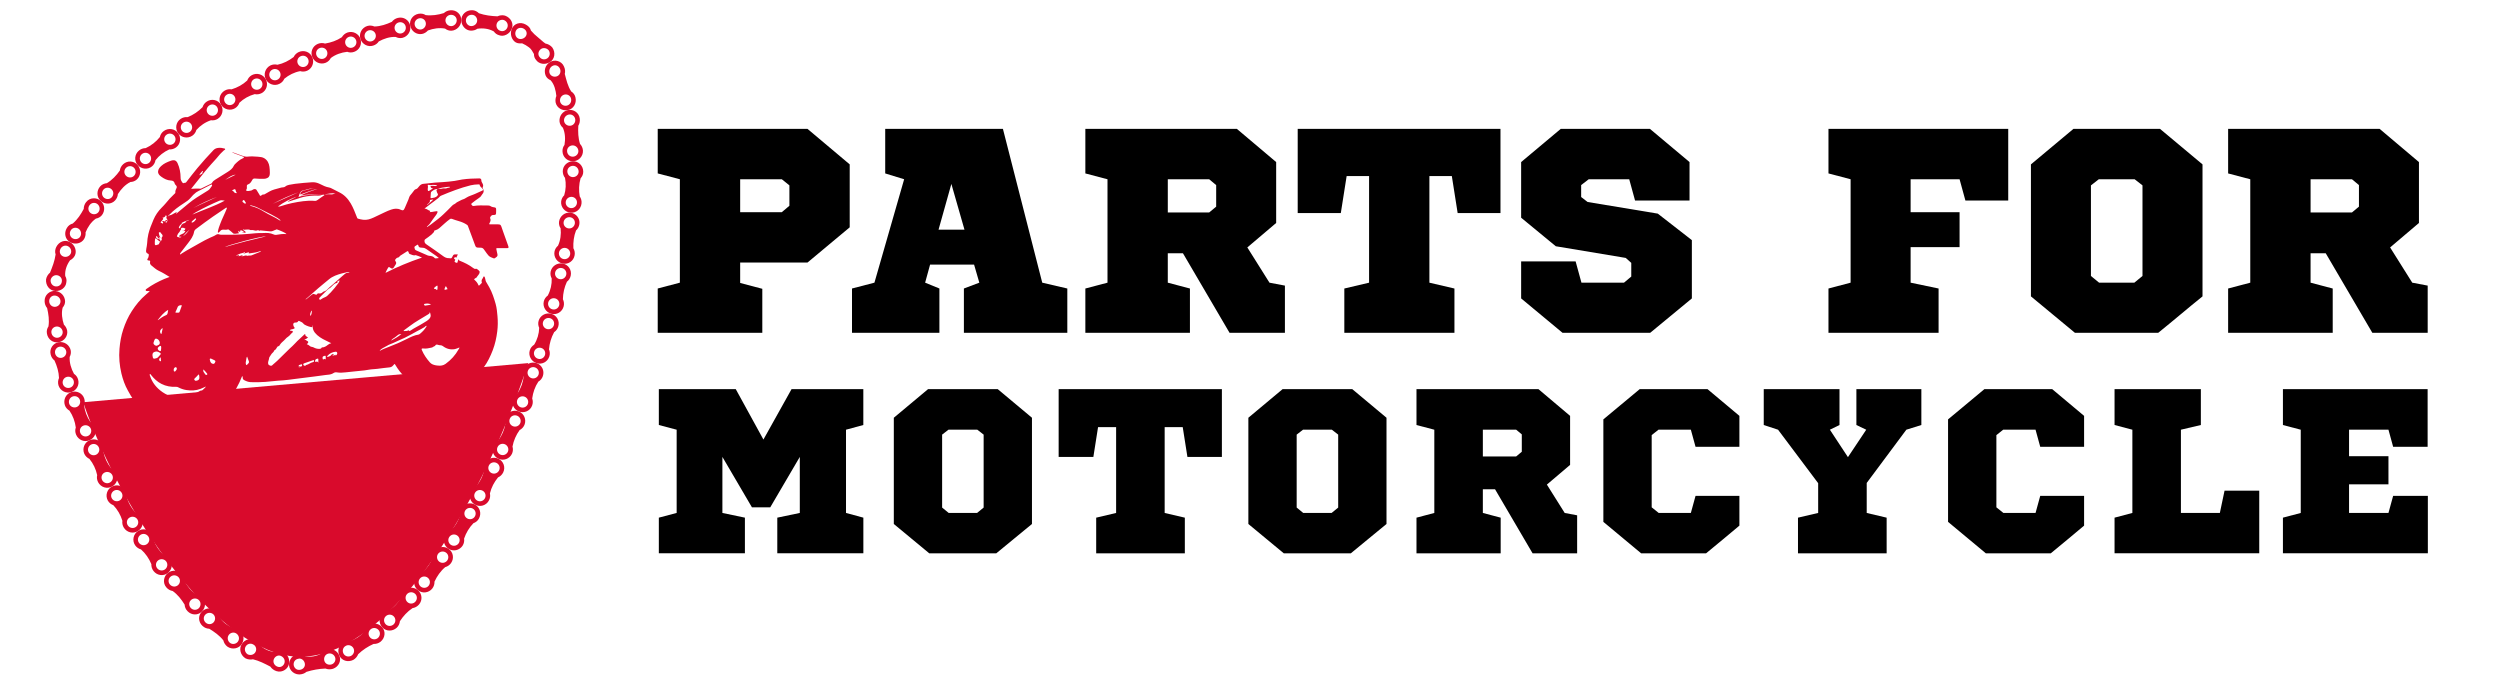
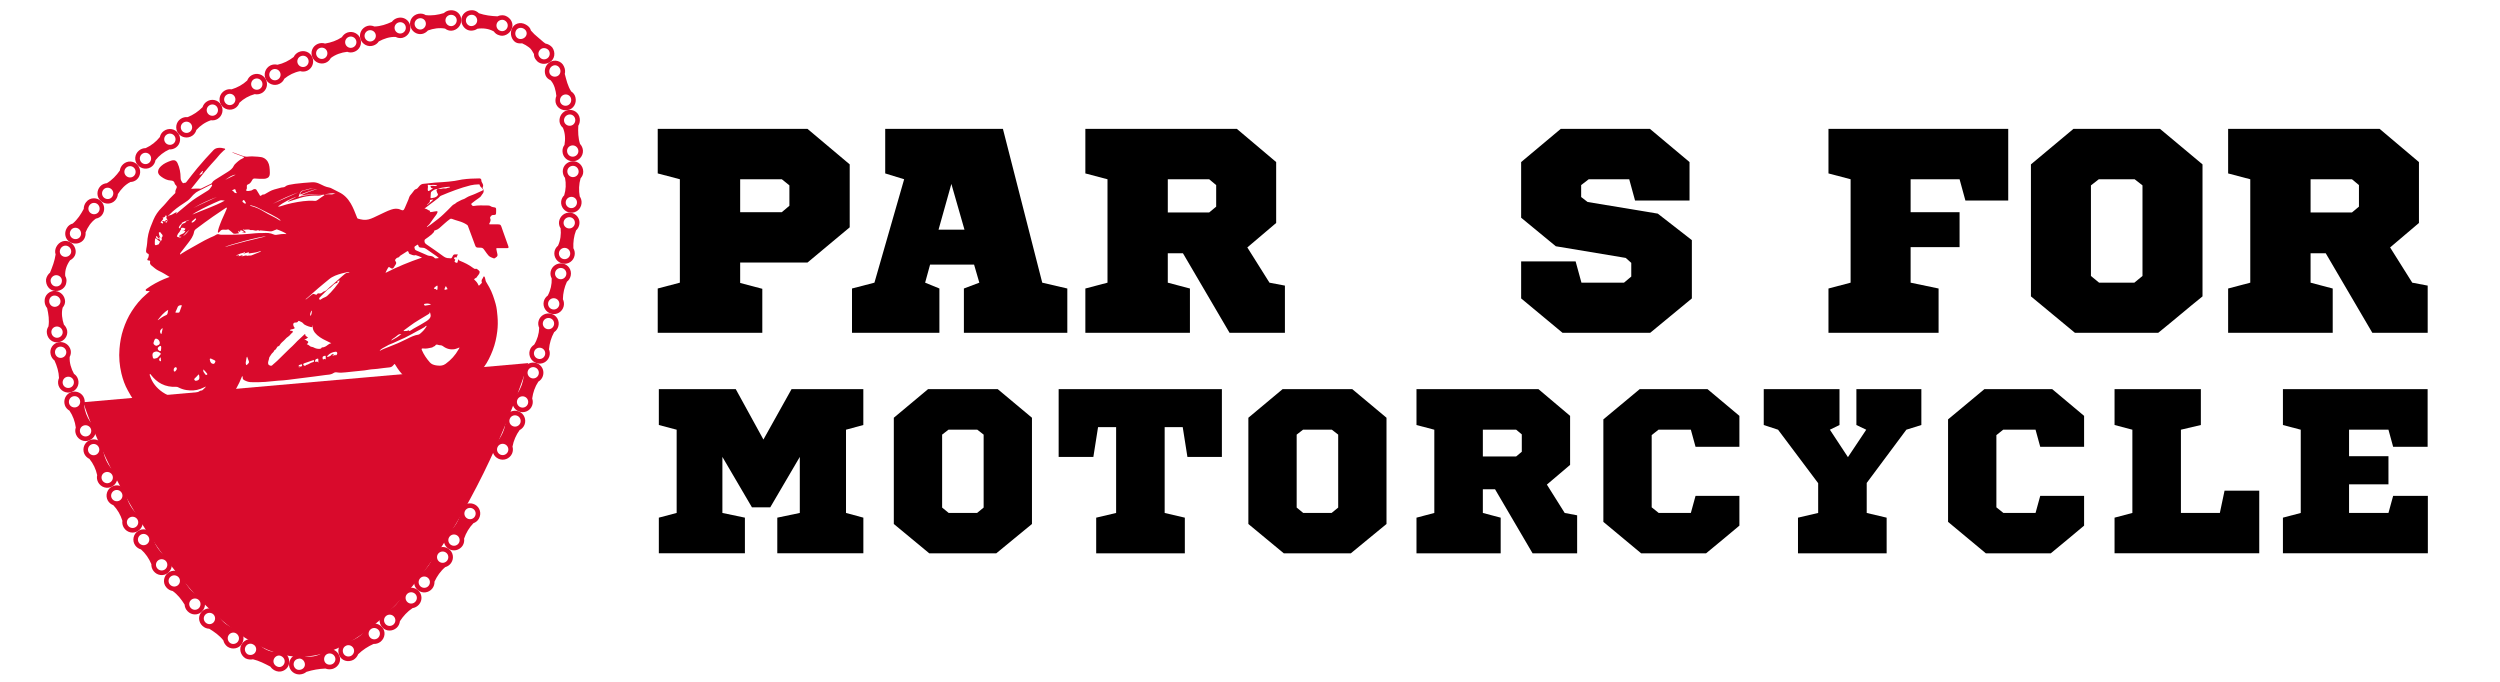
<svg xmlns="http://www.w3.org/2000/svg" version="1.1" id="Calque_1" x="0px" y="0px" width="229.667px" height="62.667px" viewBox="0 0 229.667 62.667" enable-background="new 0 0 229.667 62.667" xml:space="preserve">
  <path fill="none" d="M51.55,18.521c0.021-0.228,0.126-0.429,0.281-0.58c0.16-0.517,0.181-1.071,0.077-1.601  c-0.138-0.165-0.201-0.375-0.209-0.601c-0.003-0.502,0.414-0.917,0.933-0.926c-0.524,0.005-0.936-0.399-0.957-0.899  c-0.015-0.224,0.055-0.435,0.183-0.604c0.09-0.528,0.071-1.083-0.148-1.577c-0.162-0.139-0.275-0.329-0.307-0.55  c-0.057-0.493,0.259-0.962,0.766-1.071c-0.509,0.101-1.012-0.204-1.121-0.678c-0.043-0.218-0.018-0.432,0.063-0.617  c-0.057-0.511-0.173-1.059-0.533-1.449c-0.195-0.083-0.356-0.223-0.447-0.415c-0.177-0.44-0.065-0.949,0.379-1.241  c-0.448,0.27-1.003,0.17-1.263-0.204c-0.139-0.15-0.2-0.344-0.195-0.548c-0.123-0.217-0.247-0.458-0.448-0.605  c-0.197-0.152-0.415-0.279-0.639-0.375c-0.186,0.014-0.407,0.015-0.583-0.085c-0.38-0.224-0.557-0.767-0.374-1.236  c-0.209,0.475-0.726,0.737-1.151,0.577c-0.203-0.055-0.374-0.174-0.488-0.347c-0.453-0.261-0.996-0.327-1.516-0.25  c-0.168,0.125-0.367,0.171-0.59,0.176c-0.485-0.012-0.88-0.444-0.885-0.963c-0.005,0.511-0.402,0.931-0.895,0.967  c-0.221,0.012-0.43-0.063-0.598-0.194c-0.527-0.096-1.075-0.011-1.574,0.173c-0.139,0.153-0.328,0.283-0.55,0.321  c-0.492,0.089-0.975-0.253-1.079-0.762c0.097,0.504-0.22,0.998-0.71,1.118c-0.219,0.051-0.442,0.015-0.631-0.085  c-0.546-0.019-1.075,0.158-1.548,0.416c-0.115,0.18-0.292,0.315-0.511,0.382c-0.482,0.158-1.004-0.115-1.168-0.608  c0.16,0.496-0.102,1.019-0.582,1.182c-0.213,0.08-0.439,0.072-0.639-0.004C31.356,4.823,30.829,5,30.391,5.33  c-0.098,0.192-0.26,0.351-0.473,0.438c-0.472,0.192-1.021-0.039-1.226-0.511c0.204,0.478-0.008,1.033-0.473,1.242  c-0.208,0.092-0.437,0.101-0.643,0.039c-0.538,0.098-1.034,0.352-1.456,0.696c-0.083,0.197-0.235,0.365-0.441,0.465  c-0.452,0.236-1.014,0.055-1.255-0.406c0.238,0.462,0.065,1.027-0.388,1.264C23.833,8.662,23.61,8.692,23.4,8.646  c-0.525,0.148-1.014,0.414-1.407,0.793c-0.068,0.205-0.205,0.387-0.402,0.505c-0.438,0.263-1.014,0.116-1.287-0.326  c0.269,0.44,0.137,1.017-0.293,1.294c-0.192,0.124-0.416,0.166-0.629,0.134c-0.521,0.17-0.979,0.486-1.343,0.893  c-0.054,0.208-0.18,0.396-0.37,0.526c-0.424,0.284-0.995,0.197-1.303-0.227c0.303,0.422,0.214,1.007-0.197,1.308  c-0.186,0.134-0.406,0.191-0.618,0.181c-0.495,0.223-0.934,0.563-1.268,0.992c-0.034,0.213-0.141,0.413-0.316,0.562  c-0.389,0.326-0.98,0.271-1.32-0.12c0.334,0.391,0.3,0.98-0.072,1.324c-0.169,0.152-0.381,0.23-0.597,0.234  c-0.487,0.251-0.863,0.657-1.15,1.113c-0.011,0.214-0.106,0.413-0.256,0.582c-0.338,0.369-0.928,0.387-1.315,0.042  c0.389,0.354,0.408,0.922,0.102,1.313c-0.143,0.173-0.339,0.278-0.55,0.313c-0.447,0.312-0.745,0.772-0.947,1.263  c0.019,0.206-0.024,0.421-0.134,0.61C7.476,22.37,6.9,22.5,6.444,22.25c0.438,0.255,0.641,0.816,0.428,1.239  c-0.096,0.192-0.267,0.333-0.44,0.425c-0.296,0.416-0.488,0.923-0.44,1.441c0.105,0.178,0.146,0.379,0.102,0.584  c-0.043,0.47-0.501,0.825-1.02,0.792c0.519,0.047,0.884,0.459,0.905,0.945c0.002,0.219-0.083,0.421-0.224,0.582  c-0.133,0.516-0.048,1.065,0.115,1.566c0.148,0.142,0.262,0.334,0.301,0.555c0.079,0.49-0.273,0.964-0.783,1.059  c0.509-0.088,0.985,0.238,1.103,0.727c0.048,0.222,0.009,0.443-0.093,0.631c-0.026,0.542,0.136,1.074,0.398,1.547  c0.179,0.116,0.315,0.293,0.376,0.513c0.146,0.484-0.12,1.003-0.616,1.163c0.495-0.156,1.023,0.105,1.18,0.587  c0.069,0.217,0.07,0.439-0.008,0.641c0.063,0.537,0.258,1.057,0.564,1.503c0.183,0.102,0.353,0.259,0.44,0.472  c0.2,0.468-0.025,1.015-0.502,1.222c0.479-0.205,1.023,0.009,1.228,0.475c0.099,0.207,0.111,0.434,0.053,0.638  c0.109,0.535,0.349,1.035,0.691,1.455c0.2,0.08,0.375,0.227,0.482,0.43c0.237,0.452,0.058,1.016-0.399,1.262  c0.461-0.245,1.02-0.072,1.264,0.373c0.115,0.198,0.146,0.421,0.104,0.632c0.153,0.521,0.431,1.004,0.809,1.395  c0.207,0.063,0.392,0.195,0.515,0.39c0.274,0.429,0.141,1.006-0.295,1.288c0.441-0.282,1.007-0.155,1.292,0.267  c0.131,0.187,0.181,0.406,0.156,0.619c0.198,0.506,0.509,0.965,0.924,1.315c0.212,0.045,0.408,0.161,0.547,0.341  c0.309,0.403,0.228,0.988-0.179,1.313c0.416-0.325,0.978-0.24,1.314,0.136c0.146,0.173,0.216,0.387,0.213,0.601  c0.249,0.478,0.588,0.922,1.058,1.201c0.213,0.021,0.419,0.111,0.577,0.275c0.346,0.362,0.333,0.96-0.031,1.331  c0.361-0.361,0.961-0.391,1.327-0.054c0.165,0.151,0.26,0.355,0.285,0.568c0.287,0.468,0.737,0.78,1.221,1.004  c0.21-0.016,0.422,0.042,0.598,0.18c0.398,0.281,0.512,0.834,0.234,1.28c0.286-0.437,0.846-0.573,1.255-0.313  c0.193,0.093,0.331,0.255,0.406,0.449c0.395,0.34,0.882,0.594,1.405,0.591c0.188-0.087,0.395-0.108,0.594-0.043  c0.434,0.143,0.743,0.546,0.682,1.081c0.084-0.525,0.502-0.851,0.943-0.843c0.203-0.004,0.391,0.085,0.549,0.218  c0.495,0.087,1.024-0.004,1.468-0.257c0.108-0.181,0.266-0.319,0.466-0.382c0.437-0.155,0.96,0.072,1.18,0.551  c-0.203-0.477-0.026-1.033,0.398-1.243c0.187-0.109,0.402-0.134,0.608-0.09c0.503-0.152,0.964-0.449,1.295-0.868  c0.042-0.208,0.155-0.393,0.33-0.53c0.377-0.313,0.964-0.25,1.307,0.139c-0.337-0.395-0.314-0.985,0.052-1.316  c0.164-0.152,0.367-0.239,0.581-0.249c0.468-0.267,0.841-0.678,1.105-1.145c0.002-0.216,0.075-0.428,0.225-0.6  c0.334-0.373,0.916-0.425,1.317-0.094c-0.401-0.336-0.46-0.917-0.146-1.312c0.138-0.18,0.334-0.295,0.543-0.334  c0.432-0.333,0.747-0.792,0.955-1.292c-0.022-0.213,0.026-0.436,0.156-0.623c0.29-0.417,0.869-0.527,1.3-0.243  c-0.432-0.289-0.557-0.868-0.28-1.293c0.124-0.193,0.305-0.327,0.51-0.389c0.394-0.381,0.678-0.858,0.834-1.382  c-0.041-0.21-0.003-0.432,0.107-0.634c0.25-0.444,0.82-0.602,1.276-0.352c-0.452-0.252-0.621-0.818-0.381-1.27  c0.108-0.202,0.283-0.35,0.485-0.426c0.355-0.413,0.613-0.907,0.73-1.441c-0.055-0.207-0.04-0.435,0.061-0.642  c0.228-0.458,0.78-0.657,1.251-0.439c-0.471-0.22-0.675-0.775-0.461-1.24c0.095-0.209,0.257-0.367,0.453-0.458  c0.335-0.432,0.557-0.942,0.641-1.484c-0.067-0.204-0.064-0.432,0.026-0.646c0.19-0.474,0.736-0.704,1.22-0.512  c-0.484-0.194-0.715-0.733-0.536-1.214c0.083-0.214,0.237-0.38,0.427-0.484c0.314-0.448,0.494-0.977,0.555-1.518  c-0.076-0.199-0.092-0.429-0.016-0.646c0.165-0.484,0.7-0.744,1.193-0.582c-0.493-0.164-0.768-0.694-0.614-1.182  c0.069-0.22,0.215-0.396,0.398-0.509c0.29-0.466,0.45-1,0.464-1.548c-0.092-0.195-0.116-0.423-0.054-0.645  c0.139-0.492,0.658-0.782,1.161-0.65c-0.5-0.134-0.809-0.646-0.684-1.141c0.055-0.222,0.189-0.407,0.364-0.531  c0.26-0.483,0.383-1.025,0.361-1.573c-0.103-0.188-0.143-0.411-0.095-0.637c0.107-0.5,0.606-0.825,1.112-0.728  c-0.51-0.1-0.851-0.587-0.763-1.089c0.04-0.226,0.161-0.418,0.327-0.555c0.229-0.499,0.295-1.05,0.239-1.591  c-0.118-0.18-0.175-0.397-0.144-0.625c0.077-0.503,0.521-0.87,1.04-0.818C51.883,19.479,51.503,19.026,51.55,18.521z" />
  <path fill="#D90A2C" d="M48.093,33.939c-0.076,0.218-0.06,0.447,0.016,0.646c-0.062,0.541-0.241,1.069-0.555,1.518  c-0.19,0.104-0.344,0.271-0.427,0.484c-0.179,0.48,0.052,1.02,0.536,1.214c0.479,0.191,1.036-0.046,1.22-0.539  c0.083-0.219,0.081-0.453,0.007-0.656c0.075-0.55,0.256-1.081,0.565-1.545c0.19-0.108,0.339-0.285,0.415-0.508  c0.17-0.5-0.092-1.033-0.585-1.196C48.793,33.195,48.258,33.455,48.093,33.939z M48.491,37.113c-0.104,0.27-0.403,0.402-0.671,0.298  c-0.267-0.104-0.4-0.405-0.299-0.672c0.102-0.265,0.401-0.398,0.669-0.298C48.459,36.542,48.593,36.843,48.491,37.113z   M49.15,33.753c0.272,0.092,0.417,0.388,0.324,0.661c-0.094,0.273-0.388,0.417-0.66,0.321c-0.269-0.096-0.415-0.391-0.322-0.66  S48.878,33.663,49.15,33.753z" />
  <path fill="#D90A2C" d="M46.444,38.313c-0.09,0.214-0.093,0.441-0.026,0.646c-0.084,0.542-0.306,1.053-0.641,1.484  c-0.195,0.091-0.357,0.249-0.453,0.458c-0.214,0.465-0.01,1.021,0.461,1.24c0.47,0.223,1.03,0.016,1.252-0.463  c0.096-0.214,0.105-0.448,0.044-0.654c0.102-0.547,0.326-1.063,0.652-1.513c0.193-0.098,0.357-0.263,0.448-0.482  c0.197-0.488-0.036-1.036-0.519-1.228C47.18,37.609,46.634,37.839,46.444,38.313z M46.654,41.505  c-0.123,0.264-0.432,0.376-0.692,0.256c-0.261-0.122-0.374-0.427-0.254-0.686c0.116-0.259,0.42-0.376,0.683-0.259  C46.654,40.934,46.772,41.243,46.654,41.505z M47.507,38.191c0.267,0.106,0.395,0.41,0.288,0.681  c-0.112,0.265-0.417,0.391-0.683,0.278c-0.265-0.111-0.389-0.413-0.278-0.676C46.939,38.209,47.241,38.083,47.507,38.191z" />
-   <path fill="#D90A2C" d="M44.534,42.581c-0.101,0.207-0.116,0.435-0.061,0.642c-0.117,0.534-0.375,1.028-0.73,1.441  c-0.202,0.076-0.377,0.224-0.485,0.426c-0.24,0.451-0.07,1.018,0.381,1.27c0.457,0.254,1.03,0.084,1.277-0.383  c0.112-0.209,0.138-0.439,0.091-0.651c0.131-0.541,0.391-1.041,0.746-1.469c0.199-0.085,0.37-0.244,0.473-0.456  c0.235-0.472,0.029-1.037-0.441-1.259C45.314,41.923,44.761,42.123,44.534,42.581z M44.546,45.778  c-0.137,0.255-0.452,0.35-0.704,0.212c-0.252-0.139-0.348-0.451-0.214-0.702s0.448-0.347,0.704-0.211  C44.585,45.208,44.681,45.523,44.546,45.778z M45.848,43.216c-0.126,0.26-0.437,0.368-0.695,0.241  c-0.257-0.129-0.365-0.438-0.24-0.694c0.124-0.257,0.435-0.363,0.694-0.239C45.868,42.647,45.975,42.957,45.848,43.216z" />
  <path fill="#D90A2C" d="M42.363,46.71c-0.11,0.202-0.147,0.424-0.107,0.634c-0.156,0.523-0.44,1.001-0.834,1.382  c-0.205,0.062-0.386,0.195-0.51,0.389c-0.277,0.425-0.152,1.004,0.28,1.293c0.433,0.287,1.017,0.162,1.308-0.282  c0.127-0.199,0.167-0.432,0.135-0.646c0.179-0.528,0.467-1.011,0.854-1.413c0.205-0.074,0.393-0.215,0.506-0.422  c0.259-0.462,0.1-1.036-0.356-1.286C43.184,46.109,42.613,46.266,42.363,46.71z M42.145,49.898  c-0.159,0.244-0.481,0.313-0.722,0.156c-0.24-0.156-0.309-0.477-0.154-0.713c0.152-0.24,0.468-0.313,0.712-0.161  C42.225,49.332,42.3,49.655,42.145,49.898z M43.631,47.434c-0.141,0.255-0.464,0.336-0.712,0.192  c-0.249-0.146-0.328-0.459-0.191-0.708c0.14-0.246,0.455-0.333,0.706-0.193C43.685,46.865,43.771,47.183,43.631,47.434z" />
  <path fill="#D90A2C" d="M39.892,50.651c-0.13,0.188-0.178,0.41-0.156,0.623c-0.208,0.5-0.523,0.959-0.955,1.292  c-0.209,0.039-0.405,0.154-0.543,0.334c-0.313,0.395-0.254,0.976,0.146,1.312c0.396,0.332,1,0.271,1.33-0.147  c0.146-0.188,0.211-0.414,0.201-0.631c0.237-0.507,0.555-0.971,0.986-1.334c0.21-0.054,0.403-0.184,0.539-0.38  c0.304-0.436,0.189-1.026-0.248-1.312C40.761,50.124,40.182,50.234,39.892,50.651z M39.384,53.803  c-0.178,0.231-0.513,0.263-0.733,0.084c-0.224-0.185-0.254-0.504-0.083-0.727c0.172-0.224,0.497-0.265,0.725-0.089  C39.521,53.246,39.561,53.574,39.384,53.803z M40.959,50.757c0.239,0.159,0.299,0.481,0.134,0.723  c-0.166,0.238-0.487,0.298-0.722,0.133c-0.235-0.168-0.294-0.49-0.134-0.725C40.399,50.657,40.722,50.596,40.959,50.757z" />
  <path fill="#D90A2C" d="M37.067,54.305c-0.15,0.172-0.222,0.384-0.225,0.6c-0.264,0.467-0.637,0.878-1.105,1.145  c-0.213,0.01-0.417,0.097-0.581,0.249c-0.366,0.331-0.39,0.922-0.052,1.316c0.338,0.395,0.938,0.419,1.341,0.054  c0.176-0.163,0.271-0.384,0.294-0.602c0.308-0.473,0.686-0.89,1.161-1.202c0.215-0.029,0.423-0.139,0.582-0.317  c0.358-0.402,0.303-1.006-0.097-1.336C37.983,53.88,37.401,53.932,37.067,54.305z M36.157,57.363  c-0.219,0.197-0.549,0.185-0.741-0.029c-0.191-0.216-0.178-0.541,0.03-0.729c0.204-0.189,0.524-0.188,0.727,0.02  C36.374,56.826,36.371,57.164,36.157,57.363z M38.117,54.536c0.219,0.185,0.241,0.513,0.048,0.731  c-0.191,0.22-0.52,0.243-0.732,0.049c-0.213-0.192-0.234-0.52-0.048-0.732C37.57,54.372,37.897,54.35,38.117,54.536z" />
  <path fill="#D90A2C" d="M33.798,57.476c-0.175,0.138-0.288,0.322-0.33,0.53c-0.331,0.419-0.792,0.716-1.295,0.868  c-0.207-0.044-0.421-0.02-0.608,0.09c-0.424,0.21-0.601,0.767-0.398,1.243c0.206,0.481,0.783,0.668,1.289,0.415  c0.213-0.124,0.37-0.313,0.447-0.521c0.415-0.399,0.895-0.712,1.415-0.945c0.218,0.011,0.455-0.053,0.646-0.205  c0.422-0.348,0.484-0.946,0.141-1.336C34.762,57.226,34.175,57.164,33.798,57.476z M32.256,60.25  c-0.27,0.138-0.589,0.031-0.711-0.228c-0.124-0.261-0.024-0.564,0.219-0.688c0.237-0.138,0.548-0.048,0.695,0.197  C32.606,59.781,32.515,60.101,32.256,60.25z M34.704,58.621c-0.233,0.183-0.567,0.135-0.737-0.095  c-0.171-0.231-0.127-0.549,0.091-0.72c0.215-0.177,0.539-0.144,0.724,0.078C34.967,58.102,34.931,58.432,34.704,58.621z" />
  <path fill="#D90A2C" d="M29.987,59.657c-0.201,0.063-0.358,0.201-0.466,0.382c-0.444,0.253-0.973,0.344-1.468,0.257  c-0.158-0.133-0.346-0.222-0.549-0.218c-0.441-0.008-0.859,0.317-0.943,0.843c-0.083,0.498,0.326,1.028,0.922,1.039  c0.261-0.004,0.503-0.09,0.67-0.239c0.575-0.18,1.148-0.278,1.743-0.304c0.205,0.084,0.454,0.097,0.699,0.021  c0.543-0.194,0.787-0.764,0.572-1.23C30.947,59.729,30.423,59.501,29.987,59.657z M27.487,61.539  c-0.313,0.021-0.537-0.286-0.51-0.56c0.027-0.3,0.256-0.456,0.521-0.479c0.263-0.004,0.491,0.224,0.513,0.511  C28.032,61.298,27.796,61.535,27.487,61.539z M30.459,61.038c-0.292,0.091-0.588-0.06-0.664-0.337  c-0.075-0.277,0.072-0.566,0.329-0.646c0.255-0.08,0.542,0.039,0.653,0.31C30.883,60.625,30.75,60.946,30.459,61.038z" />
  <path fill="#D90A2C" d="M25.878,59.839c-0.199-0.065-0.405-0.044-0.594,0.043c-0.523,0.003-1.01-0.251-1.405-0.591  c-0.075-0.194-0.213-0.356-0.406-0.449c-0.409-0.26-0.97-0.123-1.255,0.313c-0.284,0.433-0.14,1.029,0.33,1.323  c0.224,0.112,0.473,0.138,0.69,0.088c0.567,0.136,1.074,0.399,1.596,0.672c0.124,0.188,0.323,0.341,0.568,0.419  c0.555,0.176,1.107-0.24,1.159-0.737C26.621,60.385,26.313,59.982,25.878,59.839z M23.477,59.888  c-0.131,0.256-0.453,0.356-0.722,0.225c-0.252-0.157-0.333-0.486-0.183-0.729c0.15-0.246,0.459-0.321,0.694-0.176  C23.511,59.327,23.605,59.631,23.477,59.888z M25.509,61.25c-0.291-0.093-0.453-0.389-0.363-0.661  c0.091-0.274,0.372-0.427,0.626-0.344c0.252,0.101,0.425,0.328,0.373,0.618C26.094,61.141,25.794,61.361,25.509,61.25z" />
  <path fill="#D90A2C" d="M21.984,57.875c-0.175-0.138-0.387-0.195-0.598-0.18c-0.483-0.224-0.934-0.536-1.221-1.004  c-0.025-0.213-0.12-0.417-0.285-0.568c-0.366-0.337-0.966-0.308-1.327,0.054c-0.374,0.373-0.345,0.964,0.053,1.329  c0.177,0.162,0.397,0.25,0.614,0.256c0.477,0.289,0.946,0.619,1.298,1.068c0.047,0.215,0.173,0.422,0.365,0.571  c0.449,0.317,1.062,0.189,1.334-0.246C22.496,58.709,22.383,58.157,21.984,57.875z M19.626,57.166  c-0.19,0.215-0.519,0.23-0.734,0.031c-0.216-0.198-0.23-0.525-0.03-0.731c0.199-0.208,0.527-0.222,0.735-0.032  C19.802,56.624,19.815,56.951,19.626,57.166z M21.865,58.929c-0.156,0.233-0.5,0.31-0.735,0.131  c-0.232-0.181-0.279-0.513-0.104-0.74c0.173-0.228,0.493-0.273,0.711-0.103C21.959,58.386,22.027,58.686,21.865,58.929z" />
  <path fill="#D90A2C" d="M18.585,54.846c-0.157-0.164-0.363-0.255-0.577-0.275c-0.469-0.279-0.809-0.724-1.058-1.201  c0.003-0.214-0.067-0.428-0.213-0.601c-0.336-0.376-0.898-0.461-1.314-0.136c-0.402,0.315-0.494,0.933-0.138,1.332  c0.153,0.182,0.362,0.292,0.577,0.328c0.459,0.326,0.802,0.773,1.097,1.247c0.012,0.217,0.102,0.435,0.268,0.607  c0.37,0.388,0.964,0.4,1.327,0.029C18.918,55.806,18.931,55.208,18.585,54.846z M16.347,53.761  c-0.219,0.186-0.549,0.157-0.737-0.064c-0.191-0.22-0.156-0.549,0.07-0.729c0.222-0.178,0.546-0.143,0.732,0.069  C16.594,53.25,16.566,53.576,16.347,53.761z M18.264,55.873c-0.204,0.202-0.531,0.196-0.734-0.015  c-0.201-0.211-0.194-0.54,0.017-0.734c0.212-0.196,0.539-0.188,0.734,0.015C18.475,55.341,18.467,55.669,18.264,55.873z" />
  <path fill="#D90A2C" d="M15.602,51.321c-0.14-0.18-0.335-0.296-0.547-0.341c-0.416-0.351-0.727-0.81-0.924-1.315  c0.024-0.213-0.025-0.433-0.156-0.619c-0.284-0.422-0.851-0.549-1.292-0.267c-0.434,0.28-0.568,0.874-0.27,1.313  c0.134,0.193,0.33,0.325,0.541,0.382c0.42,0.37,0.735,0.836,0.951,1.354c-0.012,0.215,0.052,0.439,0.198,0.628  c0.323,0.422,0.915,0.501,1.322,0.178C15.83,52.309,15.911,51.724,15.602,51.321z M13.489,49.994  c-0.237,0.163-0.563,0.103-0.728-0.135c-0.168-0.239-0.09-0.569,0.147-0.725c0.243-0.159,0.551-0.086,0.715,0.146  C13.786,49.512,13.727,49.832,13.489,49.994z M15.168,52.3c-0.228,0.176-0.554,0.132-0.731-0.099  c-0.177-0.229-0.133-0.556,0.098-0.726c0.232-0.17,0.559-0.125,0.731,0.099C15.438,51.799,15.395,52.124,15.168,52.3z" />
  <path fill="#D90A2C" d="M12.978,47.491c-0.123-0.194-0.308-0.327-0.515-0.39c-0.377-0.391-0.655-0.873-0.809-1.395  c0.042-0.211,0.011-0.434-0.104-0.632c-0.245-0.445-0.803-0.618-1.264-0.373c-0.457,0.243-0.636,0.822-0.38,1.286  c0.119,0.205,0.303,0.351,0.507,0.425c0.385,0.406,0.667,0.893,0.829,1.429c-0.032,0.212,0.011,0.441,0.139,0.642  c0.284,0.447,0.868,0.58,1.302,0.296C13.118,48.497,13.251,47.919,12.978,47.491z M10.988,45.98c-0.25,0.143-0.57,0.053-0.714-0.197  c-0.144-0.251-0.042-0.572,0.208-0.709c0.255-0.138,0.56-0.041,0.701,0.206C11.324,45.524,11.237,45.837,10.988,45.98z   M12.457,48.425c-0.241,0.154-0.563,0.08-0.719-0.166c-0.155-0.243-0.083-0.563,0.163-0.71c0.245-0.149,0.568-0.076,0.72,0.163  C12.773,47.952,12.7,48.271,12.457,48.425z" />
  <path fill="#D90A2C" d="M10.686,43.44c-0.107-0.203-0.283-0.35-0.482-0.43c-0.343-0.42-0.582-0.92-0.691-1.455  c0.058-0.204,0.045-0.431-0.053-0.638c-0.205-0.466-0.75-0.68-1.228-0.475c-0.477,0.203-0.699,0.767-0.486,1.25  c0.102,0.215,0.272,0.376,0.471,0.466c0.352,0.434,0.594,0.943,0.71,1.491c-0.05,0.211-0.024,0.44,0.086,0.651  c0.247,0.468,0.817,0.646,1.274,0.4C10.743,44.456,10.923,43.892,10.686,43.44z M8.824,41.775c-0.261,0.121-0.571,0.006-0.695-0.255  c-0.119-0.265,0.004-0.576,0.266-0.69c0.265-0.117,0.563,0.004,0.68,0.263C9.196,41.347,9.084,41.653,8.824,41.775z M10.09,44.331  c-0.254,0.136-0.568,0.033-0.704-0.222c-0.134-0.257-0.037-0.568,0.221-0.697c0.257-0.129,0.572-0.029,0.704,0.222  C10.443,43.884,10.345,44.196,10.09,44.331z" />
  <path fill="#D90A2C" d="M8.732,39.221c-0.087-0.213-0.257-0.37-0.44-0.472c-0.306-0.446-0.501-0.966-0.564-1.503  c0.078-0.201,0.077-0.424,0.008-0.641c-0.157-0.481-0.685-0.743-1.18-0.587c-0.495,0.157-0.764,0.694-0.599,1.202  c0.072,0.226,0.238,0.397,0.426,0.506c0.313,0.466,0.51,0.993,0.58,1.551c-0.075,0.21-0.063,0.439,0.029,0.657  C7.2,40.423,7.754,40.65,8.23,40.443S8.932,39.689,8.732,39.221z M7.024,37.4c-0.269,0.097-0.578-0.042-0.668-0.316  c-0.089-0.278,0.058-0.574,0.331-0.664c0.273-0.09,0.564,0.055,0.652,0.323C7.427,37.011,7.297,37.301,7.024,37.4z M8.066,40.055  c-0.266,0.113-0.571-0.012-0.685-0.279c-0.112-0.267,0.009-0.567,0.28-0.675c0.263-0.105,0.571,0.02,0.681,0.28  C8.454,39.641,8.33,39.944,8.066,40.055z" />
  <path fill="#D90A2C" d="M7.173,34.856c-0.061-0.22-0.197-0.396-0.376-0.513c-0.262-0.473-0.424-1.005-0.398-1.547  c0.102-0.188,0.141-0.409,0.093-0.631c-0.118-0.488-0.593-0.814-1.103-0.727c-0.514,0.088-0.863,0.594-0.738,1.116  c0.051,0.232,0.182,0.432,0.355,0.563c0.233,0.509,0.397,1.048,0.415,1.61c-0.091,0.199-0.115,0.434-0.051,0.666  c0.154,0.509,0.695,0.786,1.187,0.625C7.053,35.859,7.319,35.34,7.173,34.856z M5.063,32.468c-0.063-0.285,0.114-0.562,0.396-0.615  c0.282-0.054,0.56,0.126,0.621,0.4c0.06,0.273-0.117,0.549-0.397,0.613C5.402,32.932,5.125,32.751,5.063,32.468z M6.427,35.619  c-0.271,0.087-0.575-0.066-0.653-0.347c-0.078-0.28,0.083-0.57,0.359-0.646c0.277-0.079,0.562,0.079,0.636,0.351  C6.846,35.248,6.704,35.533,6.427,35.619z" />
  <path fill="#D90A2C" d="M6.172,30.38c-0.039-0.221-0.153-0.413-0.301-0.555c-0.163-0.501-0.249-1.051-0.115-1.566  c0.141-0.161,0.226-0.363,0.224-0.582c-0.021-0.486-0.387-0.898-0.905-0.945c-0.516-0.046-0.996,0.376-0.976,0.93  c0.001,0.247,0.088,0.471,0.23,0.638c0.127,0.558,0.213,1.116,0.123,1.686c-0.13,0.188-0.183,0.417-0.141,0.656  c0.084,0.534,0.567,0.89,1.079,0.797C5.899,31.344,6.251,30.871,6.172,30.38z M4.519,27.666c0-0.299,0.23-0.528,0.517-0.514  c0.287,0.013,0.521,0.247,0.522,0.522c0.002,0.276-0.229,0.506-0.517,0.515C4.754,28.196,4.521,27.962,4.519,27.666z M5.322,31.024  c-0.283,0.048-0.55-0.15-0.596-0.44c-0.051-0.288,0.153-0.551,0.443-0.586c0.282-0.032,0.537,0.166,0.585,0.441  C5.799,30.716,5.606,30.978,5.322,31.024z" />
  <path fill="#D90A2C" d="M6.094,25.939c0.043-0.205,0.003-0.406-0.102-0.584c-0.048-0.519,0.144-1.025,0.44-1.441  c0.174-0.092,0.344-0.232,0.44-0.425c0.213-0.423,0.01-0.984-0.428-1.239c-0.46-0.267-1.023-0.067-1.274,0.438  c-0.111,0.223-0.138,0.464-0.061,0.686c-0.084,0.586-0.289,1.127-0.513,1.672c-0.175,0.142-0.313,0.357-0.364,0.608  c-0.055,0.564,0.323,1.046,0.841,1.078C5.593,26.764,6.051,26.41,6.094,25.939z M5.551,22.867c0.135-0.269,0.447-0.378,0.702-0.244  c0.253,0.135,0.361,0.442,0.238,0.688c-0.125,0.241-0.428,0.353-0.688,0.248C5.531,23.446,5.415,23.134,5.551,22.867z M5.115,26.313  c-0.287-0.028-0.494-0.295-0.464-0.595c0.061-0.299,0.344-0.49,0.624-0.428c0.282,0.062,0.458,0.323,0.403,0.586  C5.651,26.147,5.4,26.343,5.115,26.313z" />
  <path fill="#D90A2C" d="M7.728,21.956c0.109-0.189,0.153-0.405,0.134-0.61c0.202-0.49,0.5-0.951,0.947-1.263  c0.211-0.035,0.407-0.14,0.55-0.313c0.306-0.391,0.287-0.959-0.102-1.313c-0.381-0.345-1.001-0.325-1.338,0.102  c-0.152,0.186-0.228,0.412-0.225,0.63c-0.26,0.496-0.574,0.975-1.01,1.347c-0.217,0.054-0.415,0.192-0.54,0.406  C5.853,21.415,5.989,22,6.444,22.25C6.9,22.5,7.476,22.37,7.728,21.956z M8.242,18.829c0.185-0.228,0.512-0.256,0.731-0.063  c0.212,0.188,0.24,0.515,0.063,0.732c-0.178,0.216-0.502,0.246-0.726,0.065C8.085,19.385,8.056,19.056,8.242,18.829z M6.498,21.169  c0.149-0.258,0.483-0.318,0.721-0.155c0.236,0.163,0.292,0.476,0.155,0.714c-0.145,0.237-0.461,0.309-0.709,0.164  C6.417,21.746,6.342,21.423,6.498,21.169z" />
  <path fill="#D90A2C" d="M10.572,18.415c0.15-0.169,0.245-0.368,0.256-0.582c0.288-0.456,0.663-0.862,1.15-1.113  c0.216-0.004,0.428-0.083,0.597-0.234c0.372-0.344,0.406-0.934,0.072-1.324c-0.342-0.398-0.94-0.435-1.333-0.074  c-0.176,0.16-0.28,0.37-0.307,0.586c-0.322,0.452-0.709,0.867-1.194,1.155c-0.217,0.021-0.44,0.107-0.601,0.286  c-0.364,0.397-0.343,0.998,0.044,1.343C9.644,18.801,10.234,18.784,10.572,18.415z M11.597,15.4  c0.216-0.196,0.543-0.179,0.732,0.036c0.19,0.217,0.173,0.545-0.037,0.735c-0.208,0.19-0.536,0.173-0.73-0.038  C11.366,15.924,11.383,15.595,11.597,15.4z M9.541,18.147c-0.211-0.194-0.223-0.525-0.025-0.742c0.198-0.215,0.537-0.21,0.739-0.01  c0.207,0.204,0.202,0.521,0.012,0.729C10.078,18.331,9.753,18.341,9.541,18.147z" />
  <path fill="#D90A2C" d="M13.967,15.281c0.175-0.149,0.282-0.349,0.316-0.562c0.334-0.429,0.773-0.769,1.268-0.992  c0.212,0.01,0.432-0.047,0.618-0.181c0.412-0.301,0.5-0.886,0.197-1.308c-0.302-0.422-0.893-0.513-1.321-0.201  c-0.191,0.137-0.315,0.336-0.358,0.552c-0.35,0.438-0.794,0.783-1.303,1.018c-0.215-0.001-0.436,0.072-0.619,0.224  c-0.408,0.342-0.459,0.936-0.118,1.328C12.987,15.552,13.579,15.607,13.967,15.281z M15.297,12.376  c0.234-0.172,0.561-0.121,0.73,0.111c0.169,0.232,0.12,0.555-0.109,0.722c-0.23,0.164-0.554,0.12-0.727-0.107  C15.016,12.873,15.062,12.544,15.297,12.376z M13.034,14.158c0.222-0.187,0.548-0.157,0.73,0.066c0.18,0.222,0.15,0.551-0.066,0.733  c-0.217,0.182-0.544,0.153-0.729-0.065C12.782,14.672,12.812,14.344,13.034,14.158z" />
  <path fill="#D90A2C" d="M17.669,12.466c0.19-0.13,0.315-0.319,0.37-0.526c0.364-0.407,0.822-0.722,1.343-0.893  c0.213,0.031,0.437-0.01,0.629-0.134c0.43-0.277,0.562-0.854,0.293-1.294c-0.272-0.446-0.855-0.583-1.298-0.295  c-0.199,0.127-0.337,0.315-0.399,0.523c-0.39,0.396-0.853,0.714-1.374,0.914c-0.216-0.023-0.443,0.028-0.64,0.162  c-0.438,0.293-0.529,0.9-0.227,1.316C16.674,12.663,17.245,12.75,17.669,12.466z M19.231,9.68c0.245-0.157,0.564-0.085,0.715,0.159  c0.152,0.244,0.08,0.565-0.161,0.718c-0.238,0.152-0.557,0.082-0.714-0.16C18.917,10.156,18.987,9.835,19.231,9.68z M16.835,11.269  c0.238-0.163,0.563-0.104,0.725,0.133c0.162,0.237,0.104,0.559-0.131,0.719c-0.236,0.157-0.557,0.104-0.723-0.128  C16.539,11.757,16.593,11.43,16.835,11.269z" />
  <path fill="#D90A2C" d="M21.591,9.945c0.197-0.118,0.334-0.3,0.402-0.505c0.393-0.379,0.882-0.646,1.407-0.793  c0.209,0.046,0.433,0.015,0.635-0.091c0.453-0.237,0.625-0.802,0.388-1.264c-0.239-0.46-0.812-0.638-1.28-0.393  c-0.208,0.111-0.355,0.295-0.432,0.497c-0.409,0.381-0.902,0.649-1.436,0.81c-0.213-0.036-0.442,0.001-0.646,0.124  c-0.453,0.271-0.597,0.848-0.325,1.291C20.577,10.061,21.153,10.208,21.591,9.945z M23.343,7.269  c0.258-0.133,0.572-0.037,0.708,0.218c0.134,0.254,0.038,0.566-0.214,0.697c-0.25,0.134-0.562,0.046-0.7-0.206  C22.998,7.727,23.089,7.405,23.343,7.269z M20.845,8.69c0.248-0.148,0.566-0.069,0.711,0.18c0.144,0.248,0.063,0.567-0.18,0.712  c-0.244,0.147-0.562,0.066-0.711-0.18C20.516,9.158,20.597,8.839,20.845,8.69z" />
  <path fill="#D90A2C" d="M25.679,7.697c0.207-0.101,0.358-0.268,0.441-0.465c0.422-0.344,0.917-0.598,1.456-0.696  c0.206,0.063,0.435,0.054,0.643-0.039c0.465-0.209,0.677-0.764,0.473-1.242c-0.204-0.478-0.759-0.691-1.242-0.476  c-0.216,0.097-0.378,0.263-0.471,0.459c-0.441,0.338-0.941,0.594-1.489,0.71c-0.211-0.054-0.444-0.037-0.657,0.068  c-0.468,0.244-0.652,0.814-0.41,1.274C24.665,7.752,25.227,7.934,25.679,7.697z M27.622,5.165c0.265-0.119,0.571-0.002,0.687,0.262  c0.115,0.264-0.002,0.57-0.262,0.686c-0.259,0.115-0.566-0.002-0.686-0.262C27.241,5.589,27.358,5.283,27.622,5.165z M25.023,6.393  c0.26-0.126,0.573-0.02,0.699,0.238c0.126,0.258,0.022,0.566-0.233,0.689c-0.251,0.131-0.562,0.032-0.693-0.223  C24.664,6.841,24.765,6.527,25.023,6.393z" />
  <path fill="#D90A2C" d="M29.918,5.767c0.213-0.086,0.375-0.246,0.473-0.438c0.438-0.329,0.965-0.507,1.505-0.57  c0.199,0.076,0.425,0.084,0.639,0.004c0.48-0.164,0.742-0.686,0.582-1.182c-0.16-0.493-0.701-0.765-1.203-0.592  c-0.221,0.082-0.398,0.237-0.506,0.427c-0.463,0.313-0.998,0.494-1.544,0.586c-0.206-0.068-0.439-0.064-0.659,0.025  c-0.491,0.199-0.719,0.748-0.512,1.229C28.897,5.728,29.446,5.959,29.918,5.767z M32.052,3.387c0.274-0.099,0.572,0.054,0.664,0.324  c0.092,0.274-0.054,0.56-0.32,0.655c-0.265,0.099-0.56-0.041-0.658-0.311C31.639,3.786,31.78,3.486,32.052,3.387z M29.363,4.417  c0.269-0.11,0.572,0.017,0.678,0.284c0.106,0.268-0.021,0.57-0.283,0.677c-0.263,0.108-0.566-0.02-0.678-0.284  C28.967,4.829,29.095,4.526,29.363,4.417z" />
  <path fill="#D90A2C" d="M34.284,4.189c0.219-0.066,0.396-0.202,0.511-0.382c0.473-0.258,1.001-0.435,1.548-0.416  c0.189,0.1,0.412,0.137,0.631,0.085c0.49-0.121,0.807-0.614,0.71-1.118c-0.1-0.516-0.606-0.844-1.127-0.716  C36.324,1.696,36.129,1.83,36,2.004c-0.505,0.237-1.039,0.416-1.604,0.431c-0.199-0.089-0.435-0.115-0.662-0.046  c-0.507,0.166-0.782,0.699-0.619,1.192C33.279,4.074,33.801,4.347,34.284,4.189z M36.65,2.054c0.286-0.068,0.563,0.106,0.621,0.388  c0.059,0.28-0.115,0.56-0.39,0.624c-0.274,0.064-0.551-0.111-0.62-0.389C36.192,2.398,36.367,2.12,36.65,2.054z M33.856,2.793  c0.278-0.083,0.572,0.079,0.651,0.354c0.08,0.277-0.077,0.559-0.347,0.64c-0.27,0.088-0.558-0.063-0.646-0.336  C33.428,3.177,33.58,2.883,33.856,2.793z" />
  <path fill="#D90A2C" d="M38.762,3.121c0.223-0.038,0.412-0.168,0.55-0.321c0.499-0.184,1.046-0.269,1.574-0.173  c0.168,0.131,0.377,0.207,0.598,0.194c0.492-0.037,0.889-0.457,0.895-0.967c0.005-0.528-0.437-0.952-0.983-0.912  c-0.243,0.013-0.46,0.11-0.619,0.26c-0.542,0.167-1.101,0.254-1.669,0.186c-0.187-0.125-0.416-0.162-0.654-0.123  c-0.53,0.096-0.874,0.585-0.77,1.094C37.787,2.868,38.271,3.209,38.762,3.121z M41.416,1.362c0.296-0.016,0.538,0.205,0.543,0.492  c0.005,0.288-0.215,0.532-0.494,0.546c-0.277,0.014-0.52-0.206-0.542-0.492C40.901,1.622,41.122,1.377,41.416,1.362z M38.522,1.681  c0.289-0.053,0.555,0.134,0.596,0.424c0.042,0.279-0.149,0.551-0.425,0.6c-0.277,0.05-0.544-0.138-0.597-0.42  C38.044,2.002,38.234,1.732,38.522,1.681z" />
-   <path fill="#D90A2C" d="M43.264,2.817c0.223-0.004,0.422-0.051,0.59-0.176c0.52-0.077,1.063-0.011,1.516,0.25  c0.115,0.173,0.286,0.292,0.488,0.347c0.425,0.16,0.942-0.102,1.151-0.577c0.209-0.475-0.063-1.027-0.613-1.225  C46.151,1.368,45.9,1.405,45.699,1.5c-0.584-0.025-1.152-0.094-1.701-0.282c-0.156-0.155-0.38-0.282-0.625-0.28  c-0.554-0.015-0.998,0.395-0.994,0.915C42.384,2.373,42.779,2.805,43.264,2.817z M45.623,2.215c0.066-0.277,0.362-0.454,0.653-0.377  c0.288,0.104,0.44,0.407,0.338,0.677c-0.101,0.269-0.385,0.412-0.637,0.319C45.718,2.766,45.556,2.497,45.623,2.215z M43.348,1.359  c0.298-0.002,0.516,0.282,0.488,0.561c-0.03,0.293-0.27,0.473-0.546,0.478c-0.276-0.008-0.496-0.245-0.49-0.532  C42.805,1.577,43.051,1.35,43.348,1.359z" />
+   <path fill="#D90A2C" d="M43.264,2.817c0.223-0.004,0.422-0.051,0.59-0.176c0.52-0.077,1.063-0.011,1.516,0.25  c0.115,0.173,0.286,0.292,0.488,0.347c0.425,0.16,0.942-0.102,1.151-0.577c0.209-0.475-0.063-1.027-0.613-1.225  C46.151,1.368,45.9,1.405,45.699,1.5c-0.584-0.025-1.152-0.094-1.701-0.282c-0.156-0.155-0.38-0.282-0.625-0.28  c-0.554-0.015-0.998,0.395-0.994,0.915C42.384,2.373,42.779,2.805,43.264,2.817M45.623,2.215c0.066-0.277,0.362-0.454,0.653-0.377  c0.288,0.104,0.44,0.407,0.338,0.677c-0.101,0.269-0.385,0.412-0.637,0.319C45.718,2.766,45.556,2.497,45.623,2.215z M43.348,1.359  c0.298-0.002,0.516,0.282,0.488,0.561c-0.03,0.293-0.27,0.473-0.546,0.478c-0.276-0.008-0.496-0.245-0.49-0.532  C42.805,1.577,43.051,1.35,43.348,1.359z" />
  <path fill="#D90A2C" d="M47.383,3.896c0.176,0.1,0.397,0.1,0.583,0.085c0.224,0.096,0.442,0.223,0.639,0.375  c0.201,0.146,0.325,0.388,0.448,0.605c-0.004,0.204,0.057,0.397,0.195,0.548c0.259,0.374,0.814,0.473,1.263,0.204  c0.443-0.266,0.558-0.884,0.221-1.359c-0.173-0.195-0.4-0.317-0.624-0.355c-0.252-0.164-0.445-0.383-0.685-0.566  c-0.235-0.185-0.45-0.394-0.649-0.627c-0.055-0.241-0.231-0.414-0.459-0.543c-0.52-0.301-1.108-0.099-1.305,0.398  C46.826,3.129,47.002,3.672,47.383,3.896z M49.641,4.547c0.212-0.194,0.553-0.164,0.758,0.065c0.182,0.245,0.115,0.588-0.119,0.748  c-0.241,0.163-0.542,0.104-0.7-0.11C49.401,5.056,49.428,4.741,49.641,4.547z M47.392,2.831c0.122-0.26,0.44-0.352,0.713-0.202  c0.273,0.146,0.362,0.46,0.193,0.708c-0.156,0.227-0.474,0.317-0.707,0.193C47.359,3.405,47.271,3.091,47.392,2.831z" />
  <path fill="#D90A2C" d="M50.131,6.954c0.09,0.192,0.252,0.333,0.447,0.415c0.36,0.39,0.476,0.938,0.533,1.449  c-0.08,0.185-0.105,0.399-0.063,0.617c0.109,0.474,0.612,0.779,1.121,0.678c0.509-0.1,0.823-0.616,0.699-1.154  c-0.047-0.239-0.196-0.434-0.391-0.556c-0.323-0.49-0.442-1.049-0.592-1.61c0.055-0.214,0.034-0.46-0.076-0.688  c-0.221-0.526-0.876-0.672-1.3-0.392C50.065,6.005,49.954,6.514,50.131,6.954z M51.824,8.697c0.276-0.082,0.579,0.079,0.637,0.37  c0.066,0.289-0.107,0.575-0.387,0.637c-0.28,0.063-0.557-0.104-0.619-0.375C51.403,9.057,51.55,8.78,51.824,8.697z M50.74,6.064  c0.257-0.149,0.564-0.043,0.693,0.231c0.13,0.271,0.021,0.588-0.241,0.703c-0.263,0.116-0.57,0.011-0.686-0.234  C50.392,6.517,50.5,6.203,50.74,6.064z" />
  <path fill="#D90A2C" d="M51.403,11.185c0.031,0.221,0.145,0.411,0.307,0.55c0.219,0.494,0.238,1.049,0.148,1.577  c-0.128,0.168-0.198,0.379-0.183,0.604c0.021,0.5,0.432,0.904,0.957,0.899c0.515-0.004,0.944-0.442,0.923-0.979  c-0.017-0.24-0.118-0.457-0.269-0.615c-0.173-0.541-0.192-1.105-0.158-1.669c0.115-0.186,0.167-0.418,0.133-0.659  c-0.063-0.541-0.582-0.887-1.091-0.778C51.662,10.222,51.347,10.691,51.403,11.185z M53.134,13.853  c0.019,0.292-0.223,0.534-0.507,0.541c-0.291,0.007-0.512-0.215-0.531-0.497c-0.021-0.278,0.196-0.521,0.482-0.539  C52.865,13.338,53.113,13.561,53.134,13.853z M52.258,10.523c0.282-0.052,0.544,0.142,0.587,0.433  c0.042,0.292-0.155,0.559-0.44,0.595c-0.285,0.037-0.548-0.158-0.587-0.433C51.779,10.842,51.975,10.576,52.258,10.523z" />
  <path fill="#D90A2C" d="M53.424,18.68c0.023-0.236-0.042-0.461-0.167-0.637c-0.098-0.553-0.078-1.117,0.078-1.659  c0.145-0.162,0.253-0.378,0.245-0.618c-0.004-0.537-0.429-0.962-0.948-0.952c-0.52,0.01-0.937,0.424-0.933,0.926  c0.008,0.227,0.071,0.437,0.209,0.601c0.104,0.53,0.083,1.084-0.077,1.601c-0.154,0.15-0.259,0.352-0.281,0.58  c-0.046,0.504,0.333,0.958,0.85,1.014S53.375,19.209,53.424,18.68z M52.635,15.233c0.287-0.001,0.521,0.235,0.523,0.528  c0.005,0.291-0.25,0.519-0.534,0.51c-0.292-0.009-0.5-0.244-0.506-0.525C52.117,15.464,52.348,15.235,52.635,15.233z M52.439,19.118  c-0.286-0.029-0.496-0.279-0.469-0.561c0.025-0.281,0.279-0.493,0.565-0.472c0.286,0.021,0.496,0.272,0.469,0.56  C52.978,18.935,52.725,19.145,52.439,19.118z" />
  <path fill="#D90A2C" d="M51.359,20.354c-0.031,0.227,0.026,0.445,0.144,0.625c0.056,0.542-0.01,1.093-0.239,1.591  c-0.166,0.137-0.288,0.33-0.327,0.555c-0.088,0.501,0.253,0.989,0.763,1.089c0.51,0.1,0.998-0.241,1.089-0.763  c0.042-0.232-0.005-0.461-0.115-0.646c-0.025-0.554,0.04-1.113,0.244-1.635c0.163-0.145,0.276-0.349,0.308-0.584  c0.08-0.524-0.312-0.997-0.827-1.05C51.88,19.484,51.437,19.851,51.359,20.354z M51.773,23.8c-0.282-0.053-0.47-0.322-0.421-0.602  c0.05-0.278,0.318-0.467,0.602-0.42c0.283,0.047,0.472,0.317,0.422,0.601C52.325,23.666,52.055,23.853,51.773,23.8z M52.362,19.955  c0.288,0.032,0.485,0.29,0.447,0.578c-0.04,0.288-0.301,0.489-0.586,0.449c-0.285-0.038-0.483-0.296-0.445-0.577  C51.815,20.125,52.079,19.922,52.362,19.955z" />
  <path fill="#D90A2C" d="M50.588,24.942c-0.048,0.226-0.008,0.449,0.095,0.637c0.022,0.548-0.102,1.09-0.361,1.573  c-0.175,0.124-0.31,0.309-0.364,0.531c-0.125,0.494,0.184,1.007,0.684,1.141c0.502,0.136,1.012-0.171,1.14-0.682  c0.056-0.229,0.025-0.461-0.071-0.653c0.01-0.554,0.134-1.103,0.369-1.606c0.172-0.132,0.301-0.327,0.35-0.558  c0.111-0.517-0.213-1.013-0.729-1.111C51.194,24.117,50.695,24.442,50.588,24.942z M51,25.028c0.06-0.279,0.335-0.458,0.618-0.403  c0.281,0.057,0.461,0.331,0.4,0.614c-0.06,0.283-0.336,0.462-0.617,0.401C51.12,25.58,50.94,25.305,51,25.028z M50.994,27.41  c0.278,0.068,0.447,0.351,0.378,0.629c-0.07,0.282-0.352,0.449-0.63,0.377c-0.277-0.071-0.446-0.354-0.377-0.63  C50.433,27.511,50.714,27.342,50.994,27.41z" />
  <path fill="#D90A2C" d="M49.48,29.474c-0.063,0.222-0.038,0.449,0.054,0.645c-0.014,0.548-0.174,1.082-0.464,1.548  c-0.183,0.113-0.329,0.289-0.398,0.509c-0.154,0.487,0.121,1.018,0.614,1.182c0.493,0.164,1.02-0.107,1.178-0.611  c0.071-0.223,0.055-0.456-0.03-0.654c0.043-0.553,0.206-1.092,0.473-1.578c0.179-0.12,0.32-0.306,0.384-0.532  c0.144-0.507-0.147-1.023-0.65-1.157C50.139,28.692,49.62,28.982,49.48,29.474z M50.064,32.619c-0.088,0.275-0.379,0.426-0.65,0.336  c-0.274-0.088-0.426-0.38-0.339-0.652c0.084-0.27,0.375-0.423,0.65-0.337C50,32.051,50.15,32.343,50.064,32.619z M50.527,29.229  c0.278,0.075,0.438,0.36,0.359,0.639c-0.079,0.277-0.365,0.439-0.641,0.359c-0.276-0.078-0.437-0.365-0.36-0.64  C49.963,29.315,50.25,29.154,50.527,29.229z" />
  <g>
    <g>
      <path d="M78.06,20.883l-3.881,3.238h-6.182v1.874l2.034,0.536v4.041h-9.608v-4.068l2.034-0.536v-9.501l-2.034-0.535v-4.095h13.756    l3.881,3.265V20.883z M67.997,16.467v3.024h3.827l0.696-0.589V17.03l-0.696-0.563H67.997z" />
      <path d="M98.051,26.504v4.068H88.55v-4.068l1.418-0.536l-0.482-1.659h-4.042l-0.455,1.659l1.311,0.536v4.068h-8.029v-4.068    l2.061-0.536l2.73-9.501l-1.74-0.535v-4.095h10.813l3.613,14.131L98.051,26.504z M86.221,21.097h2.382l-1.204-4.201L86.221,21.097    z" />
      <path d="M99.708,30.573v-4.068l2.034-0.536v-9.501l-2.034-0.535v-4.095h13.917l3.612,3.051v5.594l-2.649,2.248l2.034,3.238    l1.419,0.269v4.336h-5.086l-4.282-7.308h-1.392v2.703l2.034,0.536v4.068H99.708z M107.282,19.518h3.801l0.643-0.535v-1.98    l-0.643-0.535h-3.801V19.518z" />
-       <path d="M133.91,19.572l-0.535-3.398h-2.061v9.795l2.301,0.536v4.068h-10.116v-4.068l2.274-0.536v-9.795h-2.061l-0.535,3.398    h-3.961v-7.734h18.628v7.734H133.91z" />
      <path d="M155.212,18.421h-5.005l-0.535-1.954h-3.721l-0.695,0.535V18.1l0.589,0.455l6.45,1.07l3.131,2.436v5.354l-3.827,3.158    h-8.056l-3.801-3.158v-3.4h5.005l0.535,1.954h3.908l0.669-0.562v-1.259l-0.509-0.454l-6.423-1.071L139.742,20v-5.112l3.641-3.051    h8.189l3.64,3.051V18.421z" />
      <path d="M180.555,18.421l-0.535-1.954h-4.497v3.024h4.497v3.212h-4.497v3.265l2.569,0.536v4.068h-10.116v-4.068l2.034-0.536    v-9.501l-2.034-0.535v-4.095h16.514v6.584H180.555z" />
      <path d="M198.27,30.573h-7.654l-4.041-3.346V15.102l3.907-3.265h7.949l3.907,3.265v12.125    C200.973,28.325,199.635,29.475,198.27,30.573z M192.811,16.467l-0.723,0.563v8.323l0.749,0.615h3.238l0.749-0.615V17.03    l-0.723-0.563H192.811z" />
      <path d="M204.691,30.573v-4.068l2.034-0.536v-9.501l-2.034-0.535v-4.095h13.917l3.613,3.051v5.594l-2.649,2.248l2.034,3.238    l1.418,0.269v4.336h-5.085l-4.282-7.308h-1.392v2.703l2.034,0.536v4.068H204.691z M212.266,19.518h3.801l0.642-0.535v-1.98    l-0.642-0.535h-3.801V19.518z" />
    </g>
    <g>
      <path d="M77.72,39.475v7.648l1.594,0.432v3.274h-7.907v-3.274l2.068-0.432v-5.149l-2.715,4.633h-1.681l-2.715-4.633v5.149    l2.068,0.432v3.274h-7.907v-3.274l1.637-0.432v-7.648l-1.637-0.431v-3.297h7.066l2.542,4.633l2.585-4.633h6.593v3.297    L77.72,39.475z" />
      <path d="M91.527,50.83h-6.162l-3.253-2.693v-9.76l3.146-2.629h6.399l3.146,2.629v9.76C93.704,49.02,92.626,49.946,91.527,50.83z     M87.132,39.475l-0.582,0.452v6.701l0.604,0.495h2.607l0.603-0.495v-6.701l-0.582-0.452H87.132z" />
      <path d="M109.084,41.974l-0.431-2.736h-1.659v7.886l1.853,0.432v3.274h-8.144v-3.274l1.831-0.432v-7.886h-1.659l-0.431,2.736    h-3.189v-6.227h14.996v6.227H109.084z" />
      <path d="M124.098,50.83h-6.162l-3.253-2.693v-9.76l3.146-2.629h6.398l3.146,2.629v9.76    C126.273,49.02,125.196,49.946,124.098,50.83z M119.702,39.475l-0.581,0.452v6.701l0.603,0.495h2.607l0.604-0.495v-6.701    l-0.582-0.452H119.702z" />
      <path d="M130.128,50.83v-3.274l1.638-0.432v-7.648l-1.638-0.431v-3.297h11.203l2.909,2.456v4.503l-2.133,1.811l1.637,2.606    l1.143,0.216v3.49h-4.094l-3.447-5.882h-1.121v2.176l1.638,0.432v3.274H130.128z M136.225,41.931h3.06l0.518-0.431v-1.595    l-0.518-0.431h-3.06V41.931z" />
      <path d="M159.793,41.048h-4.029l-0.431-1.573h-2.974l-0.624,0.496v6.636l0.646,0.517h2.952l0.431-1.572h4.029v2.736    c-1.013,0.861-2.047,1.702-3.06,2.542h-5.968l-3.469-2.887v-9.416l3.339-2.779h6.228l2.93,2.456V41.048z" />
      <path d="M175.13,39.475l-3.641,4.891v2.758l1.831,0.432v3.274h-8.145v-3.274l1.854-0.432v-2.736l-3.685-4.912l-1.314-0.431v-3.297    h6.959v3.297l-0.883,0.431l1.659,2.521l1.68-2.521l-0.904-0.431v-3.297h5.968v3.297L175.13,39.475z" />
      <path d="M191.459,41.048h-4.029l-0.431-1.573h-2.974l-0.624,0.496v6.636l0.646,0.517h2.952l0.431-1.572h4.029v2.736    c-1.013,0.861-2.047,1.702-3.06,2.542h-5.968l-3.469-2.887v-9.416l3.339-2.779h6.228l2.93,2.456V41.048z" />
      <path d="M200.354,39.475v7.648h3.577l0.431-2.047h3.188v5.753h-13.293v-3.274l1.637-0.432v-7.648l-1.637-0.431v-3.297h7.929v3.297    L200.354,39.475z" />
      <path d="M219.851,41.048l-0.431-1.573h-3.62v2.435h3.62v2.586h-3.62v2.628h3.62l0.431-1.572h3.188v5.278h-13.314v-3.274    l1.637-0.432v-7.648l-1.637-0.431v-3.297h13.293v5.301H219.851z" />
    </g>
  </g>
  <g>
    <path fill-rule="evenodd" clip-rule="evenodd" fill="#D90A2C" d="M11.156,34.32c0.133,0.541,0.313,1.064,0.591,1.555   c0.181,0.321,0.352,0.647,0.584,0.933c0.604,0.745,1.31,1.351,2.212,1.714c0.149,0.059,0.298,0.12,0.456,0.164   c0.036,0.011,0.071,0.026,0.106,0.05c-0.218,0.03-0.435,0.061-0.64,0.146c-0.033,0.017-0.066,0.031-0.098,0.05   c-0.034,0.021-0.076,0.044-0.065,0.092c0.01,0.044,0.051,0.063,0.09,0.068c0.106,0.02,0.213,0.039,0.317,0.047   c0.392,0.029,0.783,0.016,1.174-0.006c0.173-0.011,0.345-0.02,0.516-0.031c0.503-0.029,1.001-0.074,1.494-0.187   c0.402-0.092,0.809-0.14,1.209-0.233c0.179-0.04,0.358-0.082,0.53-0.15c0.061-0.023,0.153-0.052,0.14-0.131   c-0.016-0.069-0.105-0.046-0.166-0.046c-0.183-0.01-0.364-0.017-0.547-0.032c1.547-0.847,2.55-2.148,3.184-3.769   c0.059,0.041,0.057,0.085,0.053,0.129c-0.01,0.11,0.043,0.185,0.13,0.235c0.092,0.051,0.195,0.096,0.289,0.128   c0.092,0.031,0.203,0.057,0.305,0.061c0.222,0.01,0.446,0.008,0.669,0.008c0.46-0.006,0.917-0.044,1.374-0.096   c0.316-0.038,0.635-0.058,0.954-0.077c0.337-0.021,0.669-0.08,1.004-0.119c0.622-0.079,1.245-0.158,1.867-0.235   c0.35-0.048,0.699-0.094,1.049-0.141c0.067-0.008,0.138-0.017,0.207-0.021c0.181-0.014,0.354-0.059,0.507-0.162   c0.125-0.085,0.258-0.066,0.392-0.042c0.238,0.037,0.474,0,0.712-0.015c0.427-0.029,0.849-0.104,1.277-0.133   c0.297-0.019,0.598-0.062,0.894-0.116c0.242-0.045,0.49-0.037,0.732-0.072c0.385-0.057,0.771-0.095,1.159-0.139   c0.168-0.02,0.273-0.135,0.37-0.256c0.053-0.07,0.074-0.064,0.118,0.008c0.248,0.42,0.536,0.808,0.894,1.14   c0.516,0.476,1.078,0.872,1.766,1.063c0.041,0.013,0.081,0.029,0.125,0.049c-0.041,0.036-0.085,0.022-0.122,0.022   c-0.484-0.011-0.966,0.015-1.45,0.048c-0.331,0.024-0.661,0.077-0.992,0.11c-0.291,0.03-0.583,0.052-0.874,0.08   c-0.47,0.043-0.941,0.066-1.413,0.098c-0.339,0.024-0.679,0.027-1.016,0.067c-0.561,0.063-1.127,0.043-1.685,0.131   c-0.228,0.037-0.463,0.017-0.689,0.063c-0.315,0.065-0.634,0.089-0.952,0.143c-0.342,0.056-0.69,0.068-1.031,0.136   c-0.253,0.05-0.507,0.065-0.762,0.115c-0.23,0.046-0.468,0.06-0.702,0.099c-0.356,0.065-0.72,0.087-1.076,0.159   c-0.232,0.043-0.469,0.066-0.707,0.09c-0.179,0.017-0.348,0.086-0.525,0.116c-0.277,0.043-0.547,0.129-0.814,0.224   c-0.107,0.037-0.223,0.031-0.297,0.137c-0.073,0.103-0.075,0.126,0.027,0.19c0.045,0.028,0.092,0.045,0.146,0.045   c0.282-0.006,0.561,0.014,0.842,0.008c0.341-0.007,0.683-0.008,1.018-0.046c0.391-0.046,0.787-0.065,1.18-0.084   c0.323-0.015,0.642-0.046,0.964-0.059c0.366-0.013,0.736-0.023,1.096-0.075c0.366-0.05,0.732-0.092,1.1-0.129   c0.378-0.04,0.755-0.09,1.136-0.131c0.248-0.026,0.501-0.051,0.75-0.107c0.126-0.025,0.26-0.029,0.39-0.051   c0.262-0.043,0.529-0.072,0.787-0.13c0.229-0.055,0.463-0.084,0.689-0.136c0.279-0.061,0.554-0.141,0.836-0.183   c0.266-0.046,0.523-0.131,0.797-0.142c0.236-0.009,0.471-0.087,0.707-0.103c0.227-0.012,0.447-0.057,0.675-0.063   c0.541-0.022,1.082-0.059,1.623-0.074c0.311-0.011,0.621-0.027,0.933-0.057c0.311-0.031,0.625-0.034,0.937-0.073   c0.313-0.041,0.625-0.09,0.931-0.165c0.343-0.083,0.691-0.137,1.035-0.208c0.232-0.047,0.46-0.1,0.679-0.193   c0.005-0.003,0.012-0.005,0.018-0.008c0.049-0.031,0.128-0.044,0.116-0.114c-0.012-0.071-0.088-0.074-0.151-0.078   c-0.152-0.01-0.3-0.029-0.449-0.062c-0.016-0.004-0.033-0.011-0.055-0.015c0.007-0.014,0.009-0.028,0.018-0.031   c0.685-0.405,1.236-0.955,1.701-1.592c0.348-0.475,0.599-1.005,0.81-1.555c0.213-0.556,0.339-1.131,0.412-1.719   c0.059-0.463,0.063-0.93,0.022-1.396c-0.034-0.378-0.065-0.758-0.169-1.129c-0.15-0.528-0.317-1.052-0.589-1.539   c-0.097-0.168-0.19-0.339-0.293-0.504c-0.057-0.091-0.045-0.2-0.083-0.295c-0.029-0.067-0.023-0.175-0.105-0.189   c-0.067-0.011-0.063,0.093-0.099,0.141c-0.084,0.116-0.167,0.238-0.101,0.396c0.016,0.033-0.006,0.064-0.031,0.087   c-0.063,0.063-0.126,0.125-0.188,0.188c-0.047,0.045-0.078,0.028-0.099-0.023c-0.07-0.188-0.198-0.334-0.343-0.463   c-0.048-0.042-0.065-0.071,0.001-0.116c0.049-0.029,0.088-0.077,0.147-0.096c0.012-0.005,0.032-0.012,0.035-0.022   c0.079-0.167,0.258-0.274,0.275-0.475c0.007-0.045,0.007-0.08-0.025-0.111c-0.063-0.063-0.122-0.129-0.199-0.176   c-0.034-0.021-0.074-0.049-0.112-0.034c-0.116,0.041-0.192-0.025-0.277-0.088c-0.364-0.276-0.775-0.476-1.196-0.644   c-0.061-0.027-0.122-0.041-0.092-0.155c-0.079,0.075-0.092,0.141-0.108,0.208c-0.036,0.16-0.054,0.161-0.205,0.095   c-0.098-0.045-0.11-0.093-0.053-0.176c0.031-0.045,0.051-0.09-0.022-0.122c-0.033-0.015-0.072-0.031-0.051-0.081   c0.021-0.046,0.037-0.1,0.094-0.114c0.06-0.011,0.047,0.056,0.081,0.083c0.065-0.109,0.122-0.212,0.163-0.331   c-0.092,0-0.181-0.003-0.265,0c-0.083,0.005-0.148,0.043-0.187,0.121c-0.018,0.035-0.036,0.072-0.054,0.107   c-0.086,0.15-0.088,0.151-0.263,0.125c-0.01-0.003-0.022-0.005-0.031-0.003c-0.241,0.018-0.428-0.095-0.608-0.231   c-0.471-0.356-0.96-0.68-1.445-1.015c-0.125-0.084-0.226-0.178-0.21-0.352c0.004-0.062,0.014-0.104,0.063-0.138   c0.2-0.146,0.407-0.275,0.591-0.441c0.074-0.067,0.138-0.143,0.204-0.214c0.01-0.012,0.028-0.027,0.026-0.037   c-0.028-0.132,0.084-0.123,0.153-0.148c0.125-0.041,0.23-0.1,0.331-0.188c0.32-0.275,0.622-0.576,0.968-0.825   c0.063-0.044,0.11-0.053,0.188-0.022c0.204,0.078,0.416,0.144,0.627,0.205c0.266,0.077,0.52,0.181,0.75,0.338   c0.037,0.026,0.066,0.05,0.085,0.097c0.224,0.606,0.449,1.209,0.675,1.815c0.047,0.133,0.11,0.18,0.252,0.187   c0.02,0,0.037,0,0.055,0c0.386,0.005,0.386,0.005,0.61,0.327c0.095,0.136,0.191,0.271,0.299,0.396   c0.128,0.144,0.309,0.193,0.478,0.26c0.087,0.034,0.146-0.052,0.215-0.091c0.114-0.068,0.169-0.161,0.128-0.304   c-0.041-0.145-0.059-0.294-0.095-0.442c-0.02-0.083,0.012-0.102,0.086-0.102c0.295,0.004,0.589,0.004,0.884,0.004   c0.147,0.001,0.178-0.037,0.129-0.18c-0.157-0.446-0.318-0.892-0.478-1.337c-0.051-0.146-0.101-0.293-0.151-0.437   c-0.067-0.196-0.117-0.231-0.321-0.231c-0.238-0.001-0.476-0.003-0.714,0c-0.091,0-0.113-0.019-0.065-0.106   c0.074-0.144,0.149-0.286,0.06-0.458c-0.042-0.084,0.121-0.29,0.222-0.291c0.319-0.011,0.327-0.019,0.327-0.335   c0-0.36,0.029-0.341-0.32-0.402c-0.062-0.01-0.117-0.033-0.17-0.07c-0.104-0.076-0.232-0.074-0.35-0.074   c-0.412-0.002-0.823-0.025-1.23,0.047c-0.11,0.017-0.156-0.079-0.205-0.143c-0.038-0.046,0.031-0.1,0.071-0.129   c0.198-0.15,0.39-0.31,0.6-0.444c0.11-0.07,0.206-0.154,0.266-0.272c0.015-0.029,0.037-0.055,0.059-0.082   c0.157-0.167,0.177-0.332,0.063-0.541c-0.018-0.031-0.039-0.065-0.018-0.104c0.094-0.16,0.018-0.295-0.059-0.43   c-0.042-0.074-0.074-0.147-0.069-0.238c0.002-0.092-0.073-0.151-0.18-0.15c-0.529,0.004-1.057,0.026-1.582,0.1   c-0.234,0.031-0.466,0.101-0.702,0.131c-0.356,0.048-0.715,0.088-1.07,0.108c-0.482,0.027-0.96,0.057-1.437,0.124   c-0.099,0.015-0.197,0.025-0.298,0.028c-0.202,0.003-0.346,0.106-0.462,0.26c-0.079,0.106-0.154,0.207-0.297,0.243   c-0.111,0.028-0.16,0.144-0.233,0.227c-0.078,0.092-0.141,0.197-0.227,0.284c-0.13,0.128-0.151,0.304-0.218,0.459   c-0.112,0.251-0.216,0.506-0.326,0.758c-0.094,0.216-0.164,0.257-0.372,0.156c-0.295-0.142-0.583-0.11-0.876-0.013   c-0.407,0.137-0.781,0.344-1.167,0.519c-0.299,0.138-0.586,0.3-0.913,0.383c-0.338,0.086-0.653,0.022-0.972-0.072   c-0.066-0.021-0.076-0.082-0.098-0.135c-0.169-0.431-0.333-0.866-0.567-1.265c-0.264-0.448-0.612-0.813-1.092-1.038   c-0.225-0.107-0.445-0.226-0.667-0.34c-0.073-0.037-0.146-0.07-0.227-0.083c-0.307-0.05-0.577-0.19-0.848-0.325   c-0.234-0.115-0.464-0.175-0.737-0.155c-0.518,0.037-1.034,0.078-1.545,0.143c-0.181,0.024-0.36,0.061-0.541,0.092   c-0.136,0.023-0.258,0.076-0.366,0.166c-0.099,0.081-0.232,0.054-0.349,0.084c-0.22,0.058-0.439,0.117-0.657,0.18   c-0.311,0.086-0.569,0.265-0.844,0.417c-0.049,0.028-0.092,0.056-0.152,0.044c-0.078-0.016-0.125,0.053-0.187,0.086   c-0.104,0.063-0.114,0.048-0.164-0.057c-0.073-0.148-0.183-0.274-0.26-0.426c-0.073-0.144-0.251-0.132-0.39-0.027   c-0.063,0.049-0.13,0.073-0.212,0.076c-0.106,0.006-0.209,0.051-0.319,0.006c-0.053-0.021-0.071-0.052-0.041-0.088   c0.083-0.104,0.061-0.221,0.057-0.337c-0.002-0.079,0.018-0.131,0.101-0.159c0.204-0.065,0.3-0.241,0.395-0.41   c0.059-0.106,0.129-0.146,0.248-0.134c0.281,0.034,0.565,0.027,0.846,0.025c0.108,0,0.209-0.031,0.305-0.08   c0.207-0.106,0.217-0.302,0.217-0.493c-0.002-0.18-0.012-0.361-0.038-0.539c-0.047-0.322-0.181-0.596-0.468-0.774   c-0.185-0.115-0.397-0.125-0.604-0.144c-0.315-0.03-0.632-0.04-0.944-0.006c-0.197,0.02-0.369-0.039-0.542-0.103   c-0.262-0.099-0.523-0.192-0.787-0.288c-0.023-0.007-0.045-0.021-0.084-0.008c0.134,0.072,0.268,0.123,0.401,0.171   c0.188,0.07,0.379,0.136,0.569,0.21c0.041,0.017,0.11,0.025,0.114,0.073c0.003,0.061-0.063,0.086-0.112,0.106   c-0.276,0.119-0.49,0.317-0.699,0.523c-0.045,0.045-0.086,0.096-0.11,0.15c-0.118,0.263-0.338,0.423-0.569,0.569   c-0.384,0.243-0.773,0.479-1.156,0.722c-0.109,0.068-0.209,0.149-0.272,0.267c-0.022,0.039-0.053,0.07-0.095,0.091   c-0.292,0.142-0.586,0.285-0.877,0.429c-0.034,0.017-0.071,0.038-0.104,0.035c-0.282-0.026-0.563-0.005-0.856,0.012   c0.14-0.176,0.273-0.346,0.409-0.512c0.197-0.241,0.39-0.486,0.583-0.73c0.187-0.232,0.366-0.474,0.568-0.694   c0.207-0.224,0.394-0.465,0.609-0.683c0.24-0.246,0.431-0.537,0.688-0.767c0.073-0.064,0.134-0.146,0.226-0.191   c0.03-0.014,0.054-0.04,0.045-0.079c-0.006-0.035-0.037-0.04-0.066-0.05c-0.183-0.053-0.372-0.079-0.565-0.057   c-0.171,0.018-0.32,0.077-0.447,0.208c-0.511,0.537-1.008,1.087-1.481,1.655c-0.356,0.425-0.687,0.87-1.031,1.305   c-0.043,0.055-0.097,0.019-0.137,0.042c-0.141,0.085-0.19-0.004-0.258-0.11c-0.076-0.116-0.108-0.215-0.108-0.362   c-0.003-0.458-0.084-0.907-0.277-1.327c-0.13-0.271-0.307-0.34-0.634-0.224c-0.309,0.111-0.612,0.24-0.862,0.468   c-0.154,0.142-0.282,0.296-0.297,0.511c-0.014,0.229,0.14,0.366,0.307,0.489c0.256,0.187,0.54,0.329,0.856,0.341   c0.212,0.008,0.323,0.083,0.368,0.282c0.02,0.082,0.096,0.128,0.143,0.194c0.051,0.069,0.063,0.138,0.023,0.216   c-0.064,0.126-0.122,0.255-0.108,0.406c0.006,0.066-0.051,0.104-0.095,0.142c-0.291,0.268-0.553,0.559-0.799,0.864   c-0.114,0.139-0.242,0.266-0.367,0.394c-0.321,0.324-0.574,0.688-0.752,1.113c-0.183,0.432-0.36,0.86-0.468,1.315   c-0.067,0.279-0.095,0.564-0.112,0.85c-0.012,0.162-0.043,0.319-0.073,0.478c-0.012,0.062-0.016,0.125-0.023,0.186   c-0.018,0.135,0.038,0.229,0.161,0.278c0.075,0.029,0.099,0.077,0.086,0.156c-0.011,0.102-0.029,0.201-0.094,0.289   c-0.077,0.108-0.043,0.184,0.093,0.187c0.112,0.003,0.153,0.022,0.118,0.151c-0.035,0.139,0.057,0.253,0.156,0.331   c0.211,0.166,0.401,0.351,0.651,0.467c0.337,0.153,0.649,0.354,0.99,0.56c-0.175,0.065-0.329,0.118-0.478,0.183   c-0.576,0.246-1.125,0.537-1.633,0.906c-0.045,0.034-0.104,0.068-0.083,0.14c0.021,0.076,0.094,0.068,0.156,0.068   c0.066,0,0.131-0.008,0.218,0.016c-0.121,0.105-0.23,0.204-0.342,0.298c-0.522,0.439-0.943,0.96-1.311,1.531   c-0.34,0.524-0.592,1.09-0.787,1.68c-0.193,0.578-0.294,1.174-0.345,1.779C10.912,32.813,10.978,33.572,11.156,34.32z    M18.319,16.104c0.036-0.167,0.17-0.256,0.26-0.375c0.015-0.021,0.037-0.025,0.057-0.012c0.028,0.019,0.022,0.047,0,0.064   c-0.035,0.034-0.055,0.065-0.035,0.118c0.01,0.024-0.01,0.039-0.031,0.049C18.48,15.983,18.416,16.058,18.319,16.104z    M39.351,18.697c0.081-0.075,0.167-0.147,0.142-0.278c-0.005-0.035,0.02-0.054,0.051-0.057c0.083-0.012,0.163-0.022,0.246-0.034   c0.002,0.007,0.006,0.015,0.01,0.02c-0.177,0.156-0.353,0.313-0.529,0.47c-0.01-0.011-0.022-0.022-0.032-0.033   C39.276,18.756,39.317,18.729,39.351,18.697z M40.165,17.002c-0.052,0.066-0.104,0.091-0.182,0.093   c-0.102,0-0.203-0.04-0.303-0.016c-0.045,0.01-0.126-0.037-0.126,0.042c0,0.074,0.051,0.144,0.131,0.169   c0.024,0.008,0.052-0.001,0.075-0.003c0.003,0.009,0.006,0.017,0.008,0.025c-0.102,0.067-0.205,0.138-0.311,0.202   c-0.116,0.069-0.151,0.041-0.162-0.092c-0.01-0.117,0.043-0.234,0.008-0.348c-0.029-0.1,0.02-0.103,0.087-0.091   c0.083,0.017,0.169,0.029,0.251,0.013C39.815,16.962,39.984,17.013,40.165,17.002z M41.318,17.199   c-0.002,0.039-0.038,0.053-0.073,0.046c-0.065-0.007-0.122,0.008-0.179,0.039c-0.065,0.031-0.132,0.037-0.203,0.031   c-0.065-0.008-0.136-0.015-0.197,0.003c-0.148,0.046-0.295,0.033-0.442,0.034c0,0.001-0.002,0.001-0.002,0.001   c-0.002,0-0.002,0-0.002,0c-0.051,0.046-0.147,0.072-0.118,0.164c0.029,0.09,0.041,0.187,0.1,0.265   c0.053,0.07,0.034,0.124-0.012,0.188c-0.148,0.194-0.366,0.201-0.574,0.234c-0.057,0.009-0.065-0.027-0.062-0.075   c0.012-0.134,0.02-0.271,0.028-0.406c0.004-0.049,0.027-0.092,0.065-0.123c0.167-0.136,0.344-0.251,0.572-0.247c0,0,0,0,0-0.001   c0.002,0,0.002,0,0.004,0c0.253-0.1,0.525-0.142,0.794-0.172c0.076-0.009,0.152-0.019,0.229-0.023   C41.277,17.157,41.322,17.146,41.318,17.199z M38.996,19.16c0.423-0.324,0.847-0.651,1.276-0.968   c0.088-0.064,0.127-0.166,0.234-0.21c0.891-0.375,1.788-0.725,2.729-0.959c0.237-0.058,0.479-0.076,0.721-0.085   c0.037,0,0.104-0.006,0.105,0.034c0.018,0.17,0.172,0.239,0.258,0.356c0.079,0.102,0.088,0.14-0.028,0.189   c-0.217,0.09-0.427,0.188-0.639,0.29c-0.28,0.13-0.589,0.198-0.85,0.375c-0.066,0.045-0.142,0.092-0.223,0.116   c-0.199,0.055-0.366,0.176-0.549,0.256c-0.109,0.047-0.175,0.145-0.277,0.191c-0.083,0.036-0.156,0.087-0.217,0.149   c-0.259,0.267-0.521,0.534-0.793,0.788c-0.155,0.146-0.313,0.287-0.48,0.419c-0.229,0.186-0.464,0.36-0.698,0.536   c-0.104,0.078-0.213,0.146-0.319,0.218c-0.01-0.012-0.02-0.025-0.029-0.035c0.051-0.048,0.104-0.092,0.153-0.139   c0.041-0.04,0.083-0.083,0.117-0.131c0.186-0.267,0.367-0.538,0.569-0.794c0.057-0.075,0.098-0.158,0.131-0.242   c0.029-0.076,0-0.112-0.081-0.112c-0.066,0-0.13,0.013-0.194,0.027c-0.142,0.03-0.286,0.054-0.445,0.059   c0.067-0.059,0.069-0.115,0.008-0.131C39.309,19.313,39.191,19.156,38.996,19.16z M38.164,23.44   c0.014-0.006,0.03,0.001,0.043,0.004c0.185,0.051,0.358,0.127,0.559,0.221c-1.169,0.393-2.277,0.853-3.351,1.403   c0.045-0.116,0.096-0.225,0.156-0.327c0.158-0.272,0.119-0.243,0.347-0.105c0.103,0.06,0.178,0.047,0.246-0.051   c0.062-0.089,0.11-0.185,0.173-0.269c0.073-0.104,0.086-0.197,0.006-0.3c-0.043-0.052-0.067-0.121-0.027-0.174   c0.057-0.084,0.132-0.162,0.238-0.181c0.067-0.014,0.118-0.038,0.149-0.098c0.022-0.039,0.055-0.068,0.093-0.09   c0.189-0.122,0.376-0.243,0.567-0.362c0.11-0.067,0.125-0.06,0.171,0.061c0.025,0.063,0.034,0.139,0.114,0.164   C37.817,23.387,37.973,23.505,38.164,23.44z M35.98,31.221c0.106-0.134,0.275-0.185,0.397-0.301   c0.063-0.061,0.137-0.109,0.207-0.161c0.079-0.06,0.167-0.072,0.29-0.063c-0.301,0.242-0.608,0.418-0.925,0.59   C35.94,31.244,35.968,31.236,35.98,31.221z M39.462,29.26c-0.153,0.19-0.364,0.284-0.555,0.407   c-0.384,0.248-0.805,0.436-1.183,0.694c-0.047,0.031-0.102,0.09-0.159,0.004c-0.016-0.029-0.047-0.019-0.069-0.005   c-0.132,0.08-0.275,0.034-0.427,0.054c0.02-0.063,0.06-0.084,0.095-0.109c0.162-0.117,0.323-0.229,0.48-0.353   c0.523-0.404,1.11-0.707,1.667-1.06c0.09-0.059,0.189-0.104,0.171-0.244C39.56,28.862,39.628,29.058,39.462,29.26z M39.057,28.078   c-0.061,0.016-0.068-0.064-0.1-0.101c-0.018-0.021-0.01-0.044,0.017-0.052c0.205-0.055,0.408-0.063,0.63,0.043   C39.408,28.044,39.229,28.037,39.057,28.078z M40.321,23.706c-0.104,0.012-0.195,0.023-0.286,0.033   c-0.051,0.007-0.092-0.013-0.123-0.053c-0.095-0.112-0.223-0.15-0.36-0.174c-0.08-0.014-0.165-0.003-0.246-0.039   c-0.361-0.16-0.718-0.32-1.081-0.473c-0.114-0.048-0.126-0.139-0.148-0.236c-0.022-0.098,0.034-0.139,0.106-0.176   c0.039-0.02,0.075-0.045,0.11-0.074c0.07-0.056,0.121-0.051,0.138,0.044c0.03,0.139,0.12,0.189,0.251,0.191   c0.056,0.001,0.111,0.011,0.166,0.013c0.12,0.006,0.224,0.047,0.324,0.121c0.222,0.161,0.453,0.31,0.677,0.472   C40.003,23.464,40.169,23.561,40.321,23.706z M40.197,26.384c0.008,0.078-0.006,0.152-0.025,0.227   c-0.012,0.04-0.031,0.054-0.061,0.017c-0.041-0.056-0.095-0.09-0.167-0.083c-0.033,0.004-0.055-0.017-0.071-0.044   c-0.018-0.035,0.014-0.054,0.031-0.074c0.06-0.066,0.135-0.112,0.206-0.166c0.065-0.048,0.083-0.013,0.088,0.046   C40.201,26.332,40.197,26.358,40.197,26.384z M41.049,26.584c-0.075-0.003-0.147,0.081-0.221,0.006   c-0.005-0.006-0.002-0.023,0.001-0.032c0.03-0.075,0.058-0.148,0.092-0.222c0.005-0.016,0.021-0.027,0.035-0.04   c0.012,0.009,0.024,0.013,0.03,0.021c0.039,0.07,0.083,0.141,0.116,0.211C41.124,26.577,41.081,26.586,41.049,26.584z    M38.874,32.013c0.274,0.035,0.536-0.026,0.797-0.085c0.099-0.021,0.174-0.121,0.282-0.139c0.01-0.004,0.018-0.024,0.026-0.035   c0.053-0.104,0.135-0.115,0.234-0.083c0.085,0.029,0.172,0.048,0.26,0.047c0.084,0,0.15,0.03,0.219,0.082   c0.326,0.245,0.69,0.349,1.1,0.27c0.14-0.026,0.268-0.097,0.412-0.149c-0.002,0.081-0.047,0.125-0.075,0.173   c-0.297,0.534-0.696,0.974-1.194,1.333c-0.221,0.158-0.449,0.183-0.696,0.159c-0.067-0.005-0.132-0.01-0.197-0.024   c-0.203-0.04-0.396-0.098-0.544-0.263c-0.303-0.341-0.558-0.711-0.739-1.129C38.701,32.047,38.736,31.996,38.874,32.013z    M34.878,32.241c0.024-0.062,0.065-0.1,0.108-0.139c0.155-0.135,0.354-0.199,0.525-0.31c0.239-0.158,0.524-0.227,0.777-0.358   c0.29-0.148,0.598-0.261,0.892-0.403c0.385-0.184,0.757-0.4,1.133-0.606c0.226-0.126,0.467-0.229,0.685-0.374   c0.061-0.039,0.1-0.116,0.181-0.124c0.018,0.026,0.008,0.044,0,0.06c-0.149,0.263-0.352,0.477-0.581,0.666   c-0.045,0.037-0.096,0.079-0.162,0.089c-0.369,0.053-0.7,0.217-1.024,0.382c-0.219,0.11-0.441,0.207-0.66,0.315   c-0.295,0.147-0.618,0.246-0.921,0.384c-0.189,0.085-0.389,0.146-0.581,0.231C35.126,32.111,34.998,32.164,34.878,32.241z    M14.236,32.314c0.185-0.068,0.316,0.022,0.462,0.098c0.084,0.044,0.084,0.105,0.032,0.171c-0.067,0.083-0.144,0.157-0.212,0.236   c-0.086,0.1-0.216,0.1-0.329,0.129c-0.073,0.019-0.132-0.038-0.149-0.116c-0.018-0.068-0.028-0.143-0.033-0.184   C13.998,32.44,14.069,32.371,14.236,32.314z M14.779,32.21c-0.001,0.028-0.019,0.043-0.051,0.045   c-0.104,0.002-0.238-0.122-0.24-0.229c0.008-0.105,0.083-0.167,0.17-0.221c0.092-0.057,0.135-0.035,0.151,0.067   C14.824,31.987,14.791,32.098,14.779,32.21z M14.813,30.668c-0.064-0.002-0.088-0.091-0.104-0.155   c-0.003-0.018-0.002-0.037-0.003-0.063c0.003-0.114,0.08-0.191,0.161-0.267c0.018-0.015,0.035-0.037,0.059-0.024   c0.024,0.016,0.012,0.041,0.008,0.062c-0.024,0.105-0.043,0.208-0.07,0.311C14.852,30.583,14.874,30.672,14.813,30.668z    M14.757,33.182c-0.045,0.017-0.075-0.015-0.1-0.048c-0.071-0.092-0.036-0.211,0.105-0.313c0.01,0.103,0.018,0.189,0.024,0.273   C14.79,33.125,14.797,33.166,14.757,33.182z M14.488,31.163c0.114,0.063,0.21,0.242,0.191,0.376   c-0.019,0.133-0.146,0.166-0.244,0.21c-0.134,0.061-0.333-0.085-0.337-0.233c0.002-0.006,0.004-0.022,0.006-0.035   c0.022-0.065,0.04-0.133,0.065-0.196C14.246,31.087,14.303,31.064,14.488,31.163z M15.452,28.467   c-0.021,0.123-0.037,0.216-0.053,0.309c-0.016,0.083-0.057,0.14-0.134,0.173c-0.146,0.062-0.287,0.132-0.418,0.222   c-0.112,0.078-0.222,0.161-0.335,0.242c-0.003-0.005-0.01-0.014-0.016-0.021C14.771,29.051,15.033,28.702,15.452,28.467z    M14.763,21.376c0.034,0.053,0.067,0.108,0.115,0.148c0.071,0.063,0.071,0.178,0.045,0.205c-0.081,0.086-0.088,0.158-0.06,0.267   c0.016,0.057-0.06,0.116-0.115,0.16c0,0.001,0,0.001,0.001,0.001c-0.001,0-0.001,0.002-0.003,0.003   c-0.034,0.087-0.136,0.141-0.134,0.25c0,0.013-0.033,0.028-0.053,0.038c-0.061,0.023-0.122,0.047-0.184,0.067   c-0.092,0.029-0.146-0.003-0.153-0.096c-0.012-0.16,0.007-0.32,0.027-0.48c0.004-0.045,0.018-0.063,0.07-0.03   c0.109,0.068,0.208,0.146,0.296,0.237c0.043,0.046,0.084,0.048,0.13,0.015c0-0.003,0.002-0.003,0.002-0.003   c0-0.001,0-0.001,0-0.001c-0.016-0.133-0.093-0.189-0.224-0.208c-0.072-0.011-0.152-0.043-0.178-0.131   c-0.014-0.043-0.02-0.096,0.024-0.118c0.045-0.025,0.068,0.029,0.086,0.062c0.037,0.062,0.075,0.117,0.137,0.153   c0.018,0.011,0.042,0.026,0.06,0.007c0.015-0.016,0.002-0.035-0.006-0.05c-0.025-0.054-0.05-0.103-0.074-0.153   c0.064,0.025,0.064,0.123,0.168,0.116c-0.084-0.124-0.127-0.251-0.142-0.385c-0.004-0.037-0.025-0.088,0.028-0.107   C14.677,21.324,14.728,21.319,14.763,21.376z M15.297,20.441c-0.032,0.029-0.053,0.021-0.073-0.008   c-0.02-0.027-0.038-0.06,0.011-0.078c0.026-0.013,0.054-0.021,0.079-0.035c0.027-0.017,0.033-0.049,0.022-0.079   c-0.016-0.041-0.059-0.037-0.095-0.039c-0.042-0.002-0.024,0.03-0.028,0.053c-0.014,0.078-0.066,0.11-0.133,0.075   c-0.081-0.044-0.14-0.027-0.193,0.039c0.006,0.004,0.012,0.01,0.018,0.01c0.055,0,0.075,0.038,0.086,0.083   c0.006,0.024-0.002,0.045-0.021,0.058c-0.043,0.029-0.079,0.003-0.107-0.026c-0.028-0.03-0.068-0.013-0.102-0.024   c0.012-0.112,0.098-0.172,0.158-0.25c0.051-0.072,0.144-0.134,0.005-0.218c0.175-0.022,0.268-0.099,0.319-0.252   c0.002,0.063,0.108,0.078,0.061,0.166c-0.038,0.07-0.026,0.136,0.037,0.202C15.413,20.193,15.375,20.371,15.297,20.441z    M19.469,17.081c-0.112,0.135-0.186,0.305-0.335,0.401c-0.348,0.226-0.704,0.438-1.054,0.658c-0.512,0.321-0.957,0.729-1.423,1.107   c-0.163,0.132-0.325,0.269-0.489,0.406c-0.006-0.072,0.076-0.082,0.08-0.15c-0.08-0.009-0.138,0.042-0.203,0.071   c-0.146,0.066-0.272,0.182-0.437,0.204c-0.09,0.011-0.147,0.051-0.188,0.129c0-0.113,0.102-0.141,0.163-0.204   c0.384-0.401,0.828-0.722,1.291-1.022c0.228-0.151,0.464-0.293,0.639-0.511c0.148-0.184,0.31-0.352,0.5-0.493   c0.142-0.104,0.302-0.167,0.453-0.246c0.296-0.158,0.597-0.306,0.892-0.455c0.029-0.016,0.066-0.051,0.101-0.01   C19.482,16.999,19.496,17.049,19.469,17.081z M16.472,21.715c-0.006,0.024,0.047,0.063,0.053,0.055   c0.044-0.085,0.116,0.02,0.167-0.009c-0.029,0.009-0.059,0.017-0.083,0.032c-0.124,0.08-0.221-0.026-0.329-0.051   c-0.022-0.003-0.034-0.032-0.025-0.054c0.025-0.067,0.055-0.135,0.089-0.199c0.055-0.1,0.16-0.16,0.192-0.272   c0.024-0.084,0.14-0.125,0.098-0.237c-0.005-0.016,0.028-0.041,0.056-0.046c0.057-0.016,0.118-0.018,0.175-0.002   c0.055,0.019,0.114,0.043,0.163,0.077c0.055,0.034-0.11,0.048-0.014,0.097c-0.077,0.001-0.084,0.126-0.179,0.102   c-0.024-0.005-0.051-0.02-0.083,0.009c0.079,0.029,0.146,0.007,0.213,0c0.021-0.002,0.074-0.008,0.057,0.021   c-0.043,0.073-0.094,0.159-0.166,0.198c-0.104,0.059-0.223,0.097-0.328,0.155C16.479,21.616,16.481,21.67,16.472,21.715z    M16.723,20.52c-0.031-0.031-0.061,0.035-0.096-0.004c0.24-0.151,0.501-0.249,0.771-0.325c-0.072,0.065-0.169,0.085-0.251,0.127   c-0.032,0.013-0.081,0.019-0.083,0.051c-0.01,0.111-0.098,0.124-0.177,0.143c-0.11,0.027-0.173,0.103-0.232,0.188   c-0.053,0.072-0.059,0.165-0.11,0.237c-0.018,0.021-0.057,0.06-0.061,0.042c-0.007-0.048-0.084-0.073-0.049-0.119   c0.077-0.096,0.104-0.238,0.248-0.274C16.708,20.58,16.731,20.553,16.723,20.52z M17.417,21.092   c-0.188,0.22-0.341,0.469-0.608,0.605C16.997,21.481,17.196,21.276,17.417,21.092z M16.607,28.037   c0.106-0.01,0.104,0.024,0.074,0.104c-0.053,0.136-0.102,0.273-0.149,0.413c-0.056,0.171-0.056,0.171-0.24,0.171   c-0.02,0-0.043,0-0.064,0c-0.126,0-0.13-0.004-0.081-0.121c0.047-0.113,0.112-0.216,0.146-0.332   C16.34,28.105,16.452,28.053,16.607,28.037z M16.245,33.878c-0.003,0.067-0.047,0.112-0.084,0.165   c-0.033,0.048-0.075,0.103-0.14,0.088c-0.071-0.021-0.057-0.095-0.063-0.175c-0.01-0.052,0.023-0.111,0.069-0.166   c0.037-0.047,0.089-0.072,0.146-0.047C16.228,33.768,16.251,33.815,16.245,33.878z M17.631,20.343   c0.082-0.106,0.208-0.169,0.3-0.267c0.018-0.019,0.048-0.025,0.067,0.002c0.025,0.029,0.025,0.059,0.002,0.089   c-0.042,0.049-0.083,0.103-0.125,0.149c-0.06,0.056-0.121,0.11-0.201,0.13c-0.04,0.011-0.075,0.008-0.075-0.053   C17.607,20.379,17.619,20.361,17.631,20.343z M19.941,18.089c-0.729,0.347-1.472,0.658-2.189,1.029   C18.453,18.71,19.183,18.37,19.941,18.089z M20.649,18.433c-0.958,0.521-1.991,0.851-2.983,1.282   c0.106-0.083,0.22-0.153,0.334-0.221c0.364-0.21,0.74-0.399,1.119-0.584c0.353-0.172,0.708-0.334,1.071-0.484   C20.34,18.362,20.495,18.429,20.649,18.433z M21.649,16.049c-0.321,0.153-0.641,0.313-0.962,0.473   C20.989,16.33,21.265,16.075,21.649,16.049z M21.765,17.744c-0.104,0-0.201-0.01-0.236-0.067c-0.054-0.086-0.126-0.136-0.221-0.189   c0.079-0.038,0.142-0.071,0.209-0.098c0.065-0.025,0.11,0.004,0.124,0.069C21.661,17.555,21.694,17.647,21.765,17.744z    M22.562,18.691c-0.032,0.04-0.059,0.028-0.093,0c-0.046-0.04-0.1-0.074-0.149-0.111c-0.023-0.02-0.047-0.038-0.051-0.08   c0.021-0.038,0.039-0.09,0.075-0.121c0.025-0.021,0.063,0.023,0.097,0.036c0.084,0.031,0.064,0.132,0.122,0.175   C22.611,18.631,22.589,18.658,22.562,18.691z M25.476,20.012c0.092,0.053,0.177,0.129,0.265,0.195   c0.014,0.009,0.028,0.024,0.022,0.044c-0.002,0.008-0.016,0.013-0.022,0.02c-0.013-0.005-0.023-0.008-0.033-0.016   c-0.465-0.316-0.997-0.513-1.47-0.815c-0.366-0.233-0.766-0.415-1.194-0.521c-0.021-0.005-0.06-0.002-0.058-0.035   c0.004-0.036,0.04-0.026,0.063-0.022c0.177,0.045,0.354,0.088,0.523,0.165c0.257,0.113,0.499,0.264,0.754,0.383   C24.72,19.591,25.1,19.796,25.476,20.012z M27.417,17.662c-0.783,0.37-1.582,0.7-2.366,1.067   C25.813,18.313,26.602,17.96,27.417,17.662z M29.703,17.827c-0.38,0.009-0.76,0.006-1.138,0.051   c-0.382,0.045-0.761,0.094-1.153,0.214c0.051-0.071,0.059-0.146,0.084-0.211c0.071-0.178,0.136-0.364,0.38-0.387   c0.108-0.011,0.21-0.065,0.317-0.096c0.229-0.063,0.46-0.106,0.699-0.123c-0.349,0.053-0.683,0.16-1.021,0.251   c-0.14,0.038-0.236,0.114-0.279,0.254c-0.008,0.024-0.024,0.049-0.004,0.072c0.023,0.026,0.049,0.003,0.071-0.006   c0.234-0.085,0.468-0.171,0.702-0.259c0.259-0.092,0.523-0.179,0.8-0.22c-0.527,0.159-1.046,0.334-1.541,0.588   c0.347-0.032,0.685-0.094,1.03-0.119C29.002,17.81,29.353,17.821,29.703,17.827z M29.811,17.908   c-0.012,0.043-0.046,0.051-0.073,0.069c-0.187,0.13-0.379,0.251-0.557,0.39c-0.083,0.063-0.164,0.096-0.262,0.089   c-0.356-0.037-0.71-0.015-1.063,0.027c-0.693,0.086-1.374,0.228-2.039,0.452c-0.075,0.025-0.155,0.053-0.28,0.032   c0.545-0.406,1.12-0.683,1.722-0.909c-0.262,0.169-0.563,0.269-0.824,0.451c0.029,0.025,0.049,0.016,0.065,0.012   c0.248-0.078,0.496-0.156,0.745-0.235c0.195-0.061,0.39-0.137,0.589-0.184c0.462-0.106,0.933-0.152,1.407-0.128   c0.12,0.006,0.224-0.016,0.331-0.062C29.649,17.88,29.732,17.863,29.811,17.908z M30.822,17.774   c-0.144,0.019-0.286,0.112-0.419,0.084c-0.158-0.028-0.303-0.01-0.453,0c-0.034,0.003-0.068,0.009-0.104-0.01   C30.171,17.796,30.492,17.723,30.822,17.774z M30.639,26.074c-0.135,0.122-0.283,0.231-0.415,0.359   c-0.15,0.144-0.282,0.321-0.51,0.359c-0.021,0.005-0.043,0.029-0.059,0.045c-0.103,0.096-0.212,0.151-0.356,0.118   c-0.067-0.015-0.133-0.001-0.171,0.068c-0.029,0.059-0.073,0.064-0.127,0.042c-0.047-0.019-0.101-0.029-0.144-0.049   c-0.066-0.032-0.108-0.01-0.168,0.029c-0.209,0.135-0.375,0.325-0.583,0.461c-0.009-0.012-0.02-0.02-0.029-0.031   c0.031-0.024,0.069-0.042,0.101-0.068c0.35-0.31,0.703-0.617,1.057-0.928c0.32-0.279,0.655-0.541,0.98-0.813   c0.348-0.295,0.771-0.432,1.201-0.55c0.153-0.042,0.305-0.078,0.459-0.108c0.073-0.013,0.16-0.036,0.243,0.063   c-0.067-0.02-0.108-0.014-0.151-0.014c-0.21,0.002-0.334,0.148-0.477,0.269C31.204,25.572,30.919,25.82,30.639,26.074z    M28.64,28.629c0,0.012,0.001,0.021,0.004,0.034c0,0.103-0.035,0.198-0.071,0.293c-0.008,0.021-0.021,0.054-0.053,0.045   c-0.03-0.01-0.02-0.043-0.024-0.066c-0.008-0.112,0.029-0.215,0.076-0.315c0.011-0.025-0.01-0.079,0.041-0.073   C28.65,28.553,28.64,28.599,28.64,28.629z M30.372,26.877c-0.04,0.042-0.087,0.078-0.128,0.121   c-0.109,0.118-0.219,0.237-0.371,0.298c-0.134,0.053-0.264,0.11-0.377,0.199c-0.04,0.031-0.092,0.079-0.144,0.017   c-0.053-0.06-0.033-0.12,0.016-0.178c0.134-0.159,0.297-0.289,0.439-0.44c0.168-0.175,0.346-0.355,0.565-0.481   c0.019-0.013,0.035-0.037,0.053-0.054c0.153-0.135,0.273-0.318,0.499-0.358c0.031-0.003,0.074-0.021,0.071-0.059   c-0.022-0.152,0.102-0.14,0.204-0.186c-0.029,0.094-0.049,0.167-0.097,0.231C30.876,26.299,30.637,26.6,30.372,26.877z    M30.065,32.734c0.009-0.021,0.017-0.043,0.031-0.06c0.195-0.218,0.442-0.331,0.73-0.362c0.086-0.011,0.146,0.042,0.157,0.134   c0.011,0.092-0.09,0.217-0.187,0.235c0.008-0.035,0.067-0.033,0.055-0.092c-0.114,0.059-0.242,0.073-0.36,0.123   c0.012-0.008,0.021-0.016,0.033-0.023c0.053-0.032,0.118-0.052,0.126-0.126c0.001-0.021-0.016-0.036-0.036-0.036   c-0.068,0-0.138,0.023-0.175,0.077c-0.079,0.123-0.215,0.136-0.329,0.188c-0.014,0.006-0.038,0.008-0.051,0   C30.037,32.776,30.057,32.751,30.065,32.734z M29.825,32.687c0.065-0.02,0.095,0.004,0.098,0.063c0.002,0.088,0,0.176,0,0.29   c-0.063-0.121-0.133-0.053-0.188-0.033c-0.063,0.021-0.083,0.014-0.093-0.057C29.614,32.775,29.636,32.742,29.825,32.687z    M29.059,32.981c0.03-0.008,0.057-0.015,0.087-0.026c0.063-0.024,0.098-0.011,0.098,0.065c0,0.093,0,0.187,0,0.31   c-0.047-0.131-0.121-0.122-0.204-0.094c-0.024,0.008-0.045,0.047-0.073,0C28.917,33.146,28.967,33.018,29.059,32.981z    M27.863,33.481c-0.006-0.065,0.03-0.088,0.087-0.109c0.262-0.088,0.525-0.18,0.789-0.271c0.034-0.013,0.081-0.05,0.1,0.01   c0.018,0.048,0.02,0.105-0.035,0.137c-0.018,0.011-0.039,0.02-0.061,0.021c-0.222,0.044-0.389,0.222-0.614,0.262   c-0.022,0.005-0.04,0.023-0.051,0.042c-0.041,0.066-0.09,0.026-0.136,0.012C27.893,33.569,27.86,33.538,27.863,33.481z    M27.477,33.536c0.078-0.035,0.165-0.05,0.25-0.072c0.002,0,0.008,0.009,0.014,0.016c0.039,0.064-0.005,0.179-0.079,0.193   c-0.061,0.015-0.119,0.013-0.177-0.053c0,0.075,0,0.13,0,0.185c-0.006,0.002-0.01,0.002-0.017,0.002   c-0.005-0.047-0.011-0.094-0.016-0.141C27.448,33.618,27.421,33.557,27.477,33.536z M24.707,32.991   c0.014-0.072,0.016-0.148,0.063-0.21c0.1-0.125,0.158-0.284,0.29-0.387c0.039-0.03,0.068-0.075,0.096-0.117   c0.027-0.044,0.04-0.1,0.088-0.123c0.091-0.039,0.13-0.117,0.172-0.194c0.033-0.066,0.072-0.133,0.15-0.15   c0.073-0.015,0.113-0.057,0.141-0.122c0.016-0.037,0.045-0.066,0.069-0.102c0.126-0.16,0.3-0.274,0.435-0.432   c0.07-0.082,0.156-0.162,0.243-0.214c0.164-0.098,0.249-0.268,0.396-0.378c0.033-0.024,0.075-0.066,0.042-0.121   c-0.032-0.054-0.077-0.063-0.135-0.05c-0.039,0.008-0.088,0.019-0.098-0.039c-0.011-0.054,0.025-0.072,0.077-0.084   c0.094-0.023,0.194-0.029,0.283-0.08c0.055-0.03,0.071-0.062,0.024-0.11c-0.047-0.045-0.065-0.105-0.086-0.164   c-0.063-0.171,0.016-0.29,0.195-0.286c0.098,0.003,0.181-0.012,0.232-0.108c0.021-0.039,0.063-0.057,0.104-0.031   c0.118,0.068,0.268,0.097,0.355,0.21c0.087,0.112,0.201,0.169,0.323,0.218c0.122,0.05,0.244,0.098,0.376,0.123   c0.133,0.026,0.147,0.026,0.153-0.107c0.002-0.018-0.007-0.042,0.019-0.06c-0.008,0.255,0.052,0.491,0.209,0.685   c0.269,0.335,0.637,0.549,1.019,0.73c0.164,0.081,0.323,0.166,0.492,0.241c-0.118,0.026-0.207,0.068-0.305,0.144   c-0.154,0.123-0.333,0.253-0.554,0.244c-0.022,0-0.026,0.019-0.033,0.034c-0.046,0.085-0.13,0.099-0.215,0.099   c-0.181,0-0.352-0.041-0.512-0.132c-0.098-0.058-0.224-0.04-0.319-0.105c-0.081-0.055-0.143-0.132-0.246-0.161   c-0.045-0.011-0.106-0.045-0.006-0.091c0.087-0.042,0.099-0.195,0.018-0.217c-0.099-0.023-0.142-0.132-0.244-0.134   c-0.02,0-0.037-0.016-0.033-0.037c0.002-0.01,0.02-0.027,0.028-0.025c0.131,0.035,0.169-0.103,0.293-0.14   c-0.101-0.04-0.15-0.104-0.207-0.152c-0.065-0.058-0.078-0.086-0.041-0.157c-0.047-0.012-0.069,0.003-0.088,0.021   c-0.221,0.206-0.447,0.409-0.666,0.62c-0.149,0.146-0.283,0.31-0.438,0.45c-0.181,0.159-0.35,0.33-0.525,0.5   c-0.288,0.281-0.581,0.56-0.864,0.849c-0.112,0.116-0.254,0.213-0.368,0.324c-0.091,0.088-0.137,0.169-0.282,0.128   c-0.077-0.022-0.166-0.069-0.187-0.154C24.596,33.276,24.675,33.136,24.707,32.991z M22.581,33.267   c0.021-0.123,0.042-0.244,0.061-0.366c0.01-0.049,0.018-0.096,0.06-0.14c0.037,0.104,0.066,0.198,0.106,0.29   c0.104,0.242,0.106,0.242-0.081,0.428c-0.092,0.089-0.104,0.087-0.139-0.036C22.569,33.384,22.572,33.328,22.581,33.267z    M21.68,23.469c0.138-0.067,0.262-0.122,0.394-0.173c0.126-0.047,0.266-0.043,0.379-0.123c0.016-0.011,0.036-0.024,0.05-0.005   c0.016,0.022-0.002,0.04-0.016,0.057c-0.03,0.035-0.087,0.017-0.132,0.084c0.185-0.052,0.349-0.094,0.524-0.144   c-0.042,0.071-0.061,0.129,0.043,0.111c0.307-0.056,0.624-0.065,0.921-0.184c0.042-0.016,0.086-0.024,0.138-0.007   c-0.029,0.042-0.067,0.046-0.101,0.062c-0.255,0.104-0.513,0.199-0.766,0.31c-0.122,0.054-0.251-0.013-0.37,0.047   c-0.009,0.006-0.035-0.007-0.051-0.014c-0.07-0.033-0.14-0.027-0.212-0.003c-0.094,0.024-0.185,0.062-0.288,0.059   c0.017-0.067,0.097-0.026,0.121-0.108c-0.166-0.002-0.297,0.129-0.455,0.088c0.01-0.016,0.025-0.022,0.038-0.025   c0.031-0.007,0.083-0.006,0.074-0.043c-0.01-0.057-0.061-0.026-0.092-0.017C21.82,23.455,21.763,23.496,21.68,23.469z    M20.687,22.69c0.122-0.147,3.343-1.01,3.746-0.974C23.184,22.003,21.944,22.322,20.687,22.69z M19.272,33.023   c-0.002-0.077,0.045-0.108,0.123-0.075c0.101,0.043,0.199,0.092,0.298,0.141c0.114,0.063,0.12,0.088,0.051,0.231   c-0.051,0.104-0.123,0.125-0.223,0.093C19.329,33.35,19.303,33.187,19.272,33.023z M18.315,22.352   c-0.397,0.229-0.795,0.453-1.194,0.675c-0.154,0.085-0.301,0.185-0.449,0.275c-0.038,0.025-0.057,0.106-0.108,0.063   c-0.06-0.046,0.004-0.097,0.026-0.144c0.003-0.01,0.011-0.019,0.02-0.028c0.227-0.291,0.455-0.586,0.681-0.879   c0.229-0.303,0.464-0.607,0.534-0.999c0.021-0.125,0.088-0.212,0.188-0.285c0.514-0.378,1.02-0.77,1.547-1.13   c0.385-0.266,0.777-0.526,1.166-0.789c0.028-0.018,0.06-0.06,0.097-0.029c0.037,0.031,0.01,0.075-0.004,0.112   c-0.176,0.46-0.412,0.893-0.581,1.352c-0.086,0.233-0.179,0.459-0.218,0.705c-0.006,0.039-0.02,0.087,0.018,0.114   c0.047,0.03,0.068-0.024,0.1-0.045c0.031-0.021,0.054-0.046,0.079-0.077c0.07-0.096,0.161-0.148,0.289-0.146   c0.146,0.002,0.293,0.027,0.437-0.022c0.033-0.012,0.055,0.01,0.079,0.028c0.122,0.098,0.252,0.181,0.356,0.296   c0.061,0.064,0.132,0.087,0.218,0.077c0.121-0.017,0.238-0.032,0.364-0.049c-0.086-0.049-0.005-0.165-0.114-0.208   c0.118-0.041,0.138,0.127,0.244,0.083c-0.021-0.041-0.068-0.065-0.063-0.092c0.217-0.148,0.29,0.075,0.455,0.131   c-0.124,0.042-0.224,0.046-0.325,0.057c0.142,0.008,0.282,0.03,0.419-0.042c-0.028-0.15-0.216-0.152-0.265-0.292   c0.052,0.001,0.074,0.041,0.121,0.042c0.191,0.002,0.388-0.074,0.573,0.031c0.016,0.008,0.038,0.004,0.055,0.001   c0.116-0.02,0.23,0.001,0.337,0.035c0.088,0.027,0.163,0.025,0.244-0.009c0.038-0.016,0.091-0.038,0.112-0.004   c0.038,0.065,0.069,0.046,0.112,0.02c0.034-0.02,0.073-0.014,0.108-0.01c0.286,0.029,0.573,0.052,0.856,0.083   c0.197,0.024,0.344-0.106,0.52-0.151c0.027-0.006,0.053-0.045,0.099-0.026c0.159,0.064,0.324,0.115,0.478,0.192   c0.128,0.063,0.268,0.112,0.397,0.236c-0.341-0.029-0.648,0.015-0.958,0.074c-0.069,0.014-0.136-0.004-0.203-0.034   c-0.168-0.075-0.346-0.123-0.537-0.142c-0.177-0.018-0.35,0.014-0.527,0.007c-0.403-0.017-0.805,0.04-1.207,0.073   c-0.421,0.039-0.84,0.061-1.261,0.076c-0.419,0.017-0.836,0.004-1.256,0.003c-0.063,0-0.132,0.006-0.187-0.015   c-0.134-0.051-0.238-0.05-0.368,0.042c-0.146,0.101-0.327,0.159-0.492,0.236C18.98,21.983,18.646,22.162,18.315,22.352z    M17.9,34.749c0.085-0.082,0.173-0.158,0.248-0.247c0.029-0.036,0.057-0.1,0.105-0.089c0.061,0.017,0.033,0.086,0.047,0.136   c0.01,0.042,0.031,0.083,0.016,0.123c0.014,0.229-0.147,0.292-0.311,0.308c-0.071,0.008-0.119-0.03-0.15-0.09   C17.821,34.826,17.863,34.789,17.9,34.749z M18.863,34.4c-0.044-0.052-0.069-0.115-0.112-0.161   c-0.081-0.085-0.087-0.178-0.065-0.304c0.13,0.11,0.211,0.239,0.311,0.349c0.035,0.04,0.084,0.083,0.018,0.138   C18.957,34.467,18.901,34.446,18.863,34.4z M13.775,34.377c0.061-0.034,0.085,0.047,0.117,0.088   c0.261,0.327,0.56,0.609,0.938,0.801c0.423,0.217,0.874,0.292,1.344,0.271c0.065-0.003,0.123,0.003,0.179,0.035   c0.243,0.126,0.498,0.221,0.769,0.26c0.441,0.064,0.876,0.055,1.3-0.109c0.169-0.065,0.333-0.147,0.502-0.217   c-0.088,0.133-0.207,0.229-0.322,0.332c-0.026,0.026-0.06,0.043-0.099,0.037c-0.055-0.006-0.102,0.021-0.145,0.045   c-0.191,0.104-0.378,0.208-0.569,0.314c-0.04,0.021-0.083,0.047-0.081,0.096c0,0.07-0.049,0.08-0.099,0.096   c-0.525,0.159-1.052,0.212-1.594,0.072c-0.394-0.098-0.761-0.247-1.092-0.479c-0.541-0.377-0.939-0.861-1.143-1.494   C13.766,34.474,13.715,34.409,13.775,34.377z" />
  </g>
  <g>
    <path fill="#D90A2C" d="M48.533,33.357c-4.569,13.917-13.247,27.274-21.215,26.972c-7.124-0.276-15.958-12.572-19.68-23.376   L48.533,33.357z" />
  </g>
</svg>